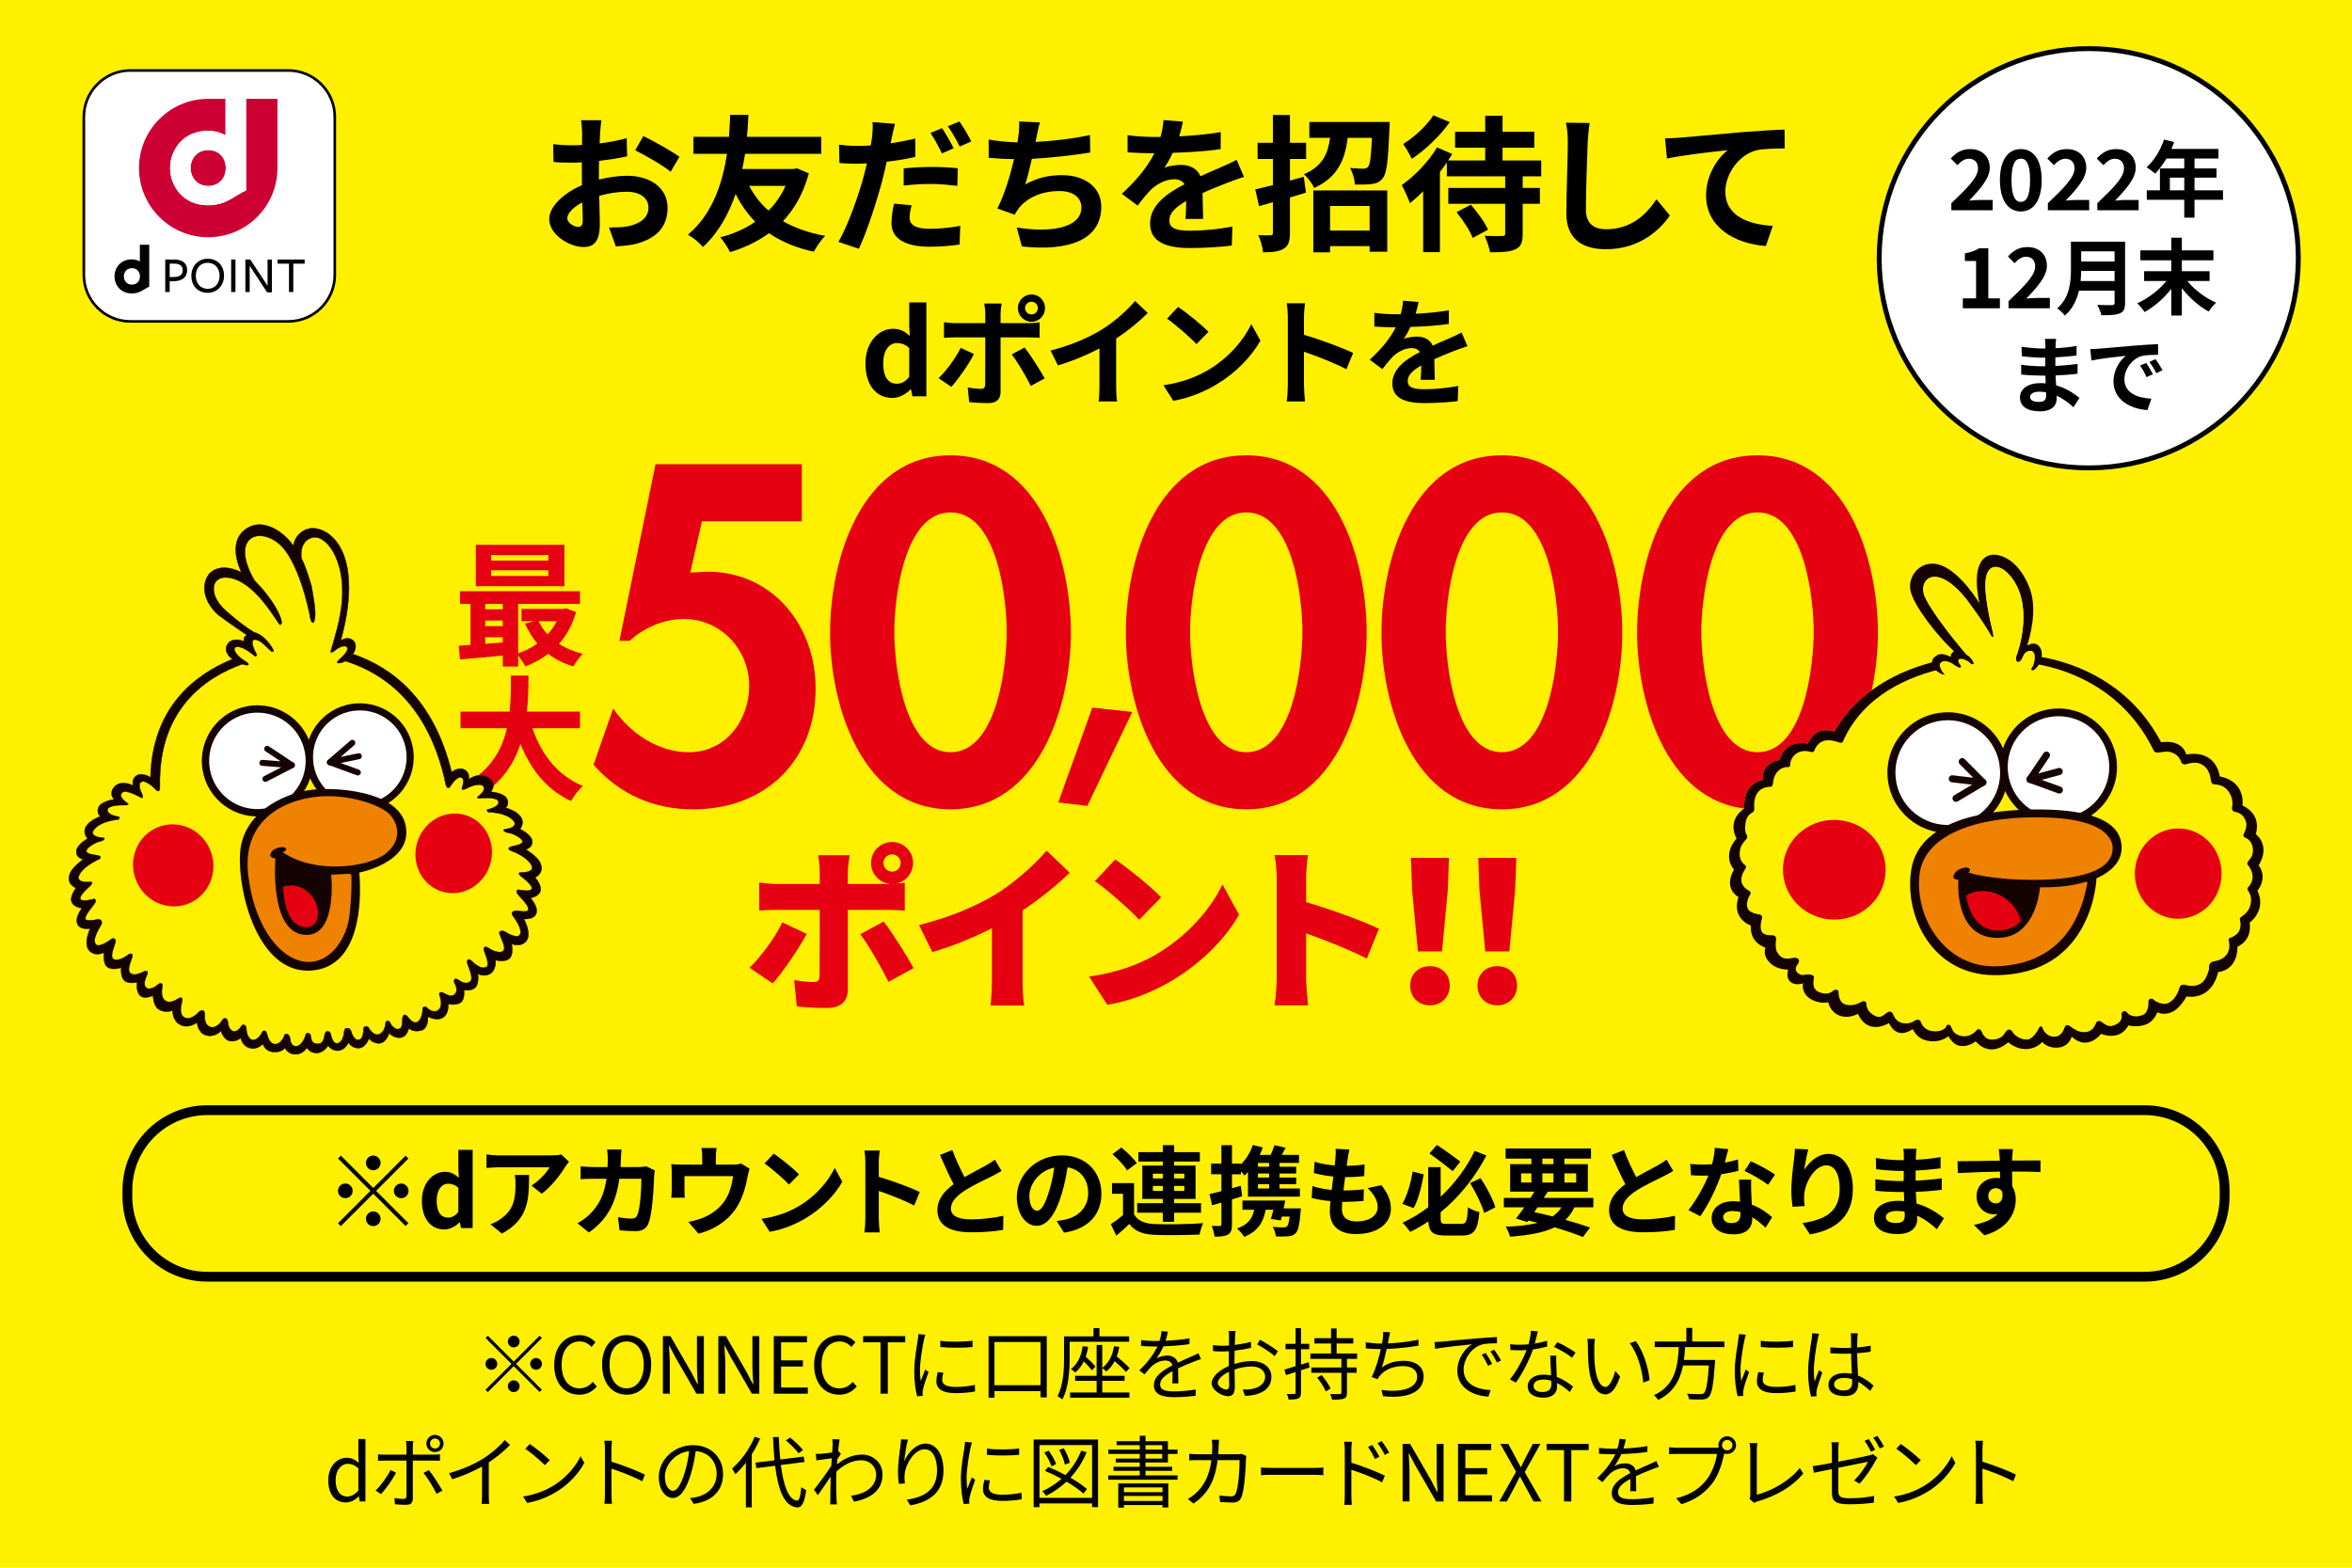
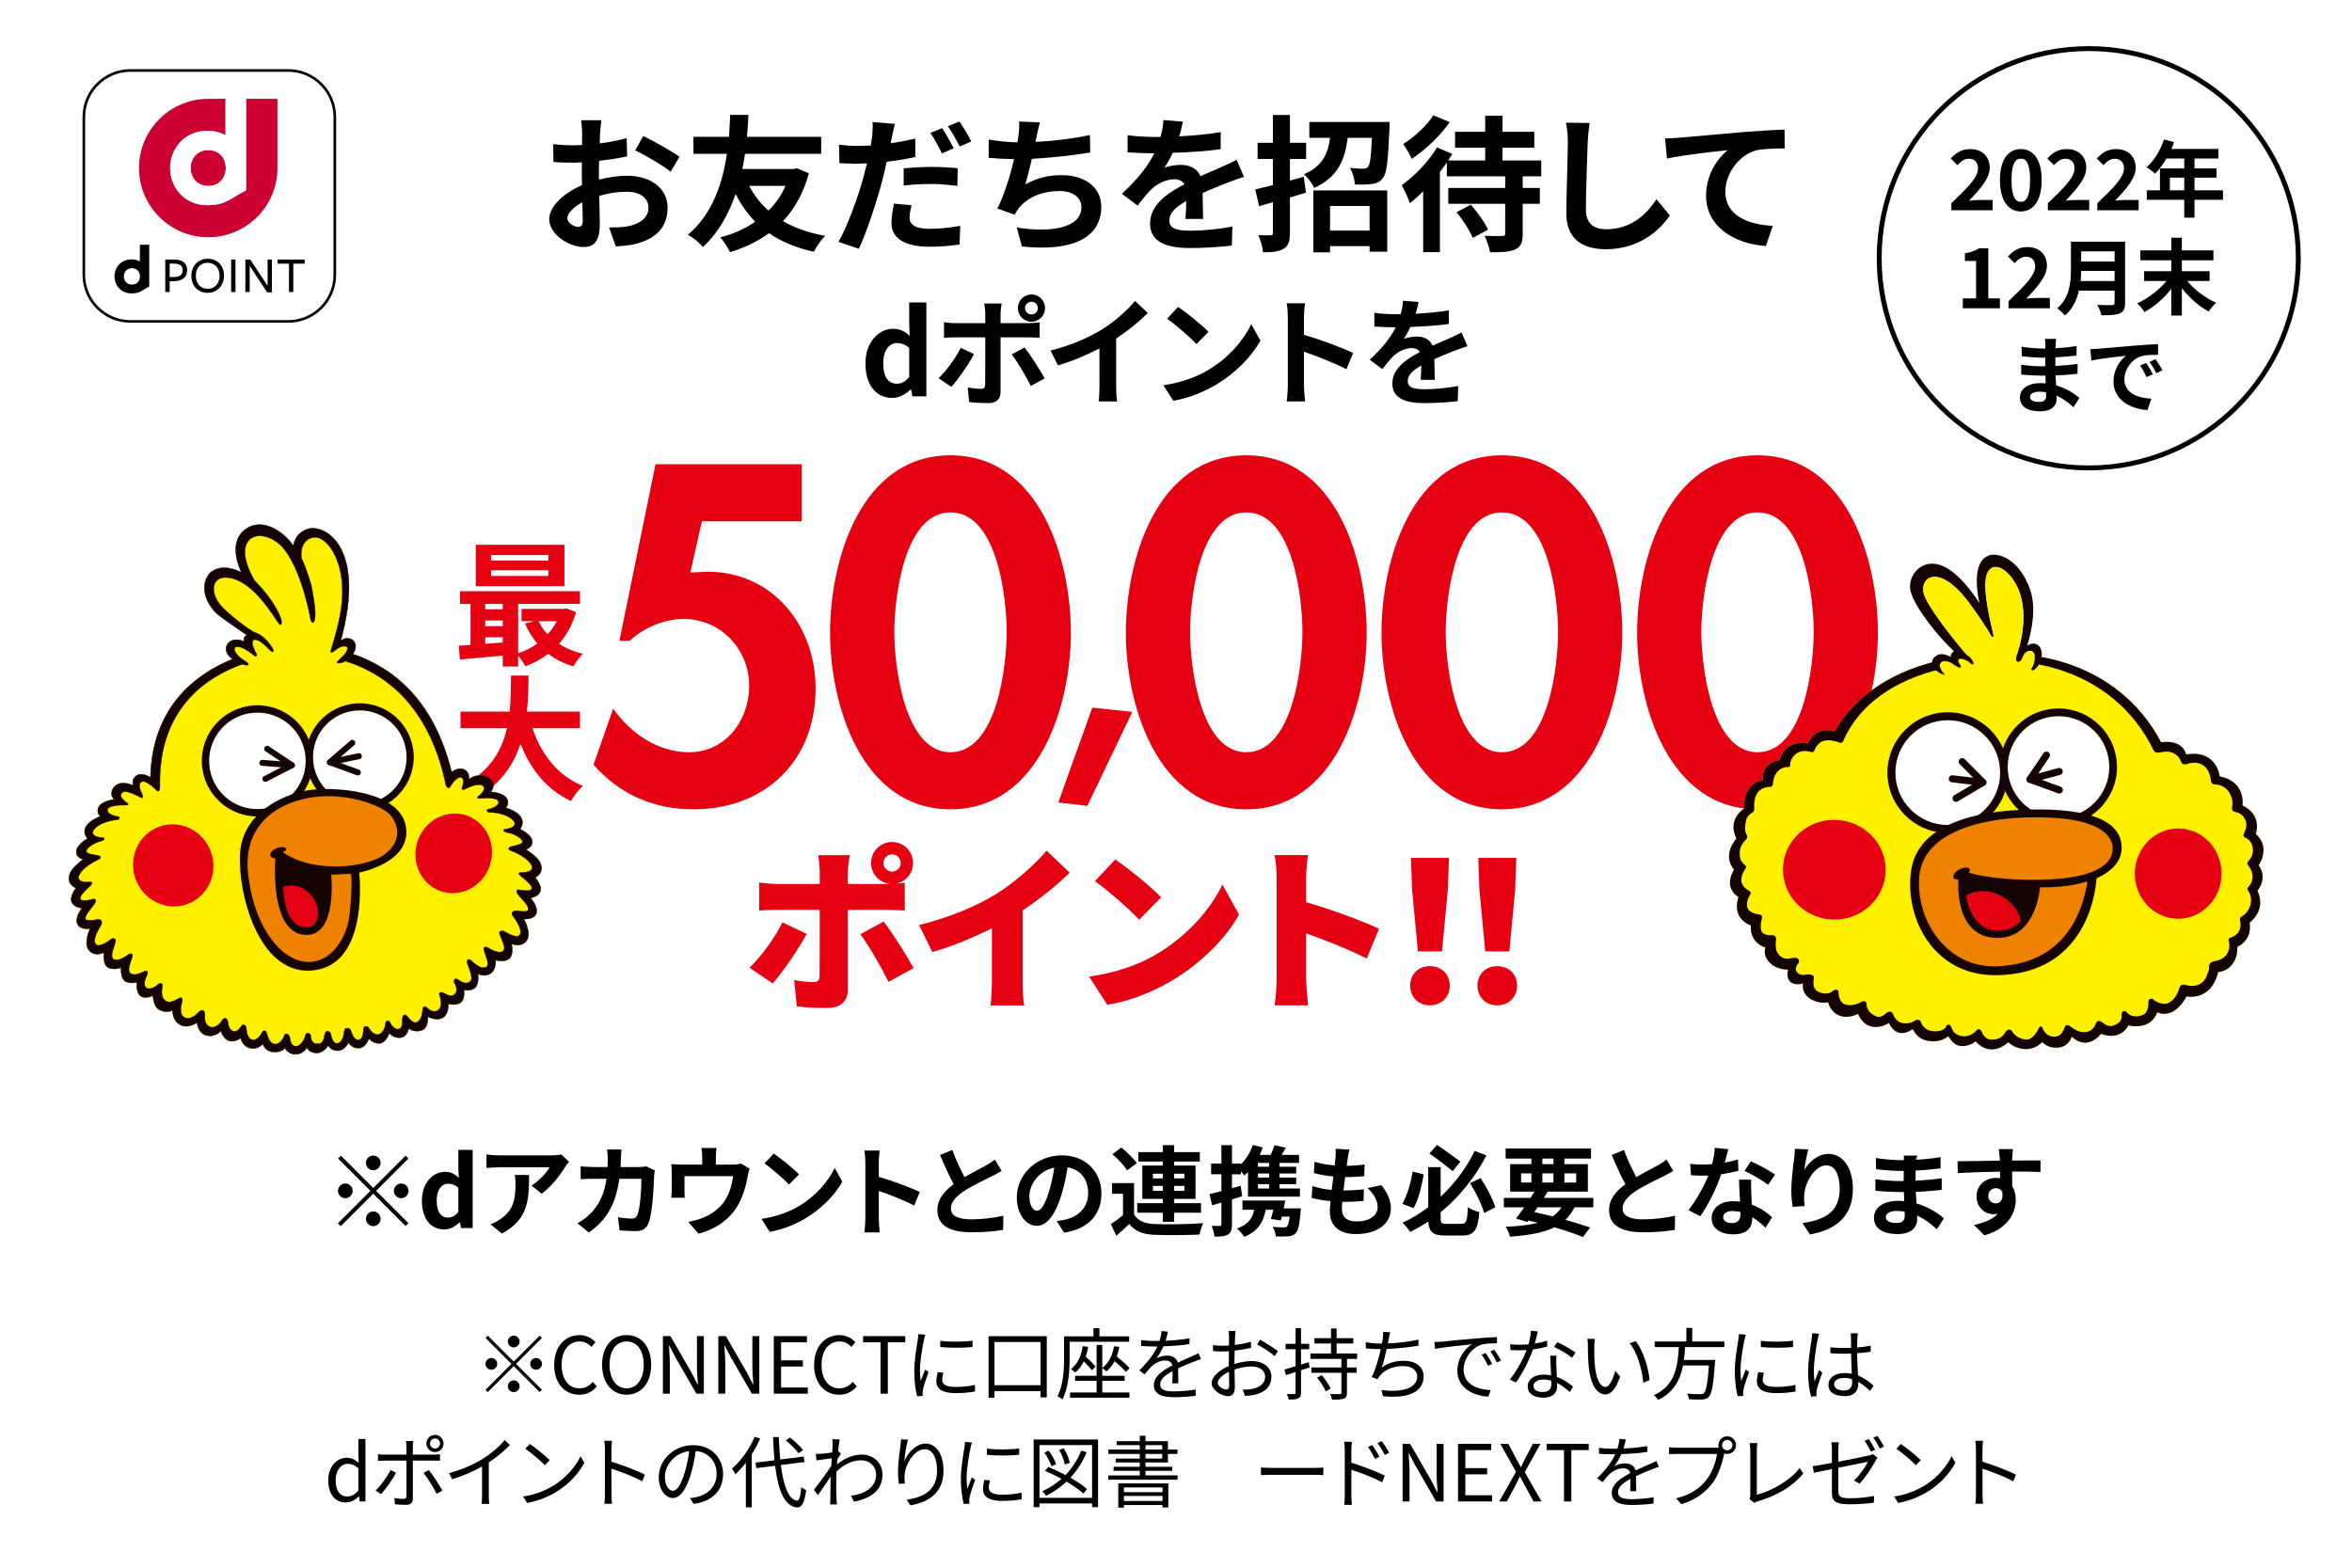
<svg xmlns="http://www.w3.org/2000/svg" id="_イヤー_1" viewBox="0 0 480 320">
-   <rect width="480" height="320" fill="#fff000" />
  <path d="M26.592,14.386H58.851c5.232,0,9.48,4.248,9.48,9.48V56.127c0,5.232-4.248,9.48-9.48,9.48H26.592c-5.233,0-9.482-4.249-9.482-9.482V23.868c0-5.233,4.249-9.482,9.482-9.482Z" fill="#fff" />
  <path d="M50.214,20.179v18.687c-2.628,1.209-4.04,3.025-7.81,3.025-5.019,0-7.686-3.908-7.686-7.592,0-3.69,2.667-7.595,7.686-7.595,1.403,0,2.617,.346,3.628,.928v-7.454h-3.537c-7.799,0-14.124,6.326-14.124,14.121,0,7.801,6.326,14.127,14.124,14.127,7.801,0,14.126-6.326,14.126-14.127v-14.121h-6.406Z" fill="#c03" />
  <path d="M42.495,30.629c-2.327,0-3.596,1.819-3.596,3.667,0,1.857,1.269,3.671,3.596,3.671,2.331,0,3.548-1.74,3.591-3.572v-.19c-.043-1.839-1.26-3.576-3.591-3.576Z" fill="#c03" />
  <path d="M42.404,26.704c-5.019,0-7.686,3.905-7.686,7.595,0,3.684,2.667,7.592,7.686,7.592,3.771,0,5.183-1.816,7.81-3.025V20.179h-4.183v7.454c-1.01-.582-2.225-.928-3.628-.928Zm3.682,7.5v.19c-.043,1.832-1.26,3.572-3.591,3.572-2.327,0-3.596-1.814-3.596-3.671,0-1.848,1.269-3.667,3.596-3.667,2.331,0,3.548,1.737,3.591,3.576Z" fill="#fff" />
  <path d="M38.195,55.118c0,.748-.243,1.313-.727,1.694-.488,.377-1.142,.573-1.97,.588l-.87,.012v2.196h-.902v-6.635h1.835c.454,0,.848,.056,1.178,.16,.334,.107,.607,.256,.824,.445,.216,.194,.376,.42,.477,.684,.104,.259,.155,.546,.155,.857m-.914,.043c0-.9-.589-1.347-1.76-1.347h-.892v2.751l.966-.026c.558-.01,.976-.138,1.263-.372,.283-.238,.424-.576,.424-1.006" />
  <path d="M45.718,56.264c0,.498-.082,.958-.242,1.386-.164,.43-.394,.798-.69,1.109-.294,.312-.65,.559-1.056,.739-.404,.178-.856,.273-1.344,.273-.486,0-.932-.082-1.342-.244-.408-.165-.757-.394-1.051-.697-.294-.299-.524-.667-.692-1.092-.166-.428-.248-.905-.248-1.429,0-.494,.082-.954,.246-1.381,.161-.424,.39-.793,.687-1.109,.302-.315,.65-.563,1.058-.737,.41-.179,.856-.264,1.342-.264,.489,0,.94,.079,1.344,.241,.406,.164,.754,.398,1.052,.7,.291,.3,.521,.663,.686,1.086,.168,.425,.25,.901,.25,1.421m-.9,.044c0-.41-.061-.78-.182-1.107-.118-.325-.29-.607-.501-.84-.22-.231-.476-.408-.778-.538-.304-.126-.633-.19-.991-.19-.355,0-.68,.064-.974,.19-.291,.13-.546,.307-.758,.534-.212,.231-.378,.506-.494,.83-.117,.325-.174,.683-.174,1.077,0,.411,.057,.78,.174,1.113,.116,.329,.282,.611,.498,.847,.216,.229,.476,.411,.776,.537,.302,.126,.632,.19,.992,.19,.352,0,.677-.064,.97-.19,.293-.126,.55-.308,.759-.537,.213-.235,.381-.514,.499-.837,.121-.325,.182-.684,.182-1.078" />
  <rect x="47.174" y="52.973" width=".882" height="6.635" />
  <polygon points="54.609 52.973 55.488 52.973 55.488 59.673 54.512 59.673 50.956 54.261 50.956 59.608 50.075 59.608 50.075 52.973 51.073 52.973 54.609 58.326 54.609 52.973" />
  <polygon points="59.857 53.823 59.857 59.608 58.977 59.608 58.977 53.823 56.654 53.823 56.654 52.973 62.179 52.973 62.179 53.823 59.857 53.823" />
  <path d="M28.542,49.956v3.413c-.467-.267-1.021-.426-1.663-.426-2.296,0-3.518,1.789-3.518,3.481,0,1.686,1.222,3.473,3.518,3.473,1.728,0,2.372-.832,3.576-1.383v-8.557h-1.913m-3.266,6.463c0-.846,.579-1.679,1.645-1.679s1.627,.798,1.643,1.634v.087c-.017,.841-.577,1.637-1.643,1.637s-1.645-.829-1.645-1.68" />
  <path d="M26.589,65.873v-.534H58.851c5.062-.009,9.202-4.151,9.211-9.212V23.866c-.009-5.066-4.149-9.206-9.211-9.215H26.589c-5.064,.009-9.202,4.149-9.211,9.215V56.126c.009,5.062,4.146,9.203,9.211,9.212v.534c-5.363,0-9.745-4.386-9.749-9.747V23.866c.004-5.365,4.386-9.75,9.749-9.75H58.851c5.361,0,9.745,4.386,9.745,9.75V56.126c0,5.361-4.384,9.747-9.745,9.747H26.589Z" />
  <path d="M122.467,27.143c-.03,.66-.06,1.38-.09,2.13,1.979-.24,3.959-.63,5.52-1.08l.09,3.72c-1.71,.391-3.78,.69-5.729,.93-.03,.9-.03,1.83-.03,2.7v1.11c2.04-.51,4.11-.78,5.76-.78,4.62,0,8.25,2.4,8.25,6.54,0,3.54-1.86,6.21-6.63,7.409-1.38,.3-2.7,.391-3.93,.48l-1.38-3.87c1.35,0,2.64-.03,3.689-.21,2.43-.45,4.35-1.649,4.35-3.84,0-2.04-1.8-3.24-4.41-3.24-1.86,0-3.81,.301-5.64,.841,.06,2.369,.12,4.709,.12,5.729,0,3.72-1.32,4.71-3.3,4.71-2.91,0-7.02-2.521-7.02-5.7,0-2.609,3-5.34,6.69-6.93-.03-.72-.03-1.439-.03-2.13v-2.52c-.57,.029-1.11,.06-1.59,.06-2.01,0-3.18-.03-4.2-.149l-.06-3.63c1.77,.21,3.06,.239,4.14,.239,.54,0,1.14-.029,1.74-.06,.03-1.05,.03-1.92,.03-2.43,0-.63-.12-2.101-.21-2.641h4.14c-.09,.54-.21,1.83-.27,2.61Zm-4.5,19.169c.54,0,.96-.24,.96-1.26,0-.75-.03-2.13-.09-3.75-1.83,.99-3.06,2.22-3.06,3.271,0,.93,1.41,1.739,2.19,1.739Zm20.699-14.31l-1.8,3.061c-1.44-1.23-5.37-3.48-7.23-4.38l1.65-2.91c2.31,1.11,5.79,3.09,7.38,4.229Z" />
  <path d="M165.072,35.393c-1.11,4.05-2.91,7.229-5.28,9.749,2.4,1.38,5.25,2.4,8.609,3-.78,.75-1.83,2.28-2.31,3.24-3.6-.78-6.6-2.04-9.15-3.78-2.31,1.68-5.01,2.97-7.95,3.87-.45-.9-1.32-2.311-2.01-3.03,2.64-.66,5.07-1.739,7.14-3.18-1.56-1.62-2.91-3.479-3.99-5.67-1.38,3.96-3.45,7.89-6.69,10.83-.75-.931-1.89-1.86-3.06-2.521,5.19-4.26,7.169-11.039,7.979-16.499h-6.84v-3.479h7.26c.15-1.95,.18-3.54,.24-4.47h3.72c-.06,1.079-.12,2.64-.3,4.47h15.149v3.479h-15.54c-.15,.99-.33,2.01-.57,3.09h10.5l.66-.15,2.43,1.051Zm-12.18,2.55c1.02,1.92,2.31,3.63,3.96,5.039,1.41-1.409,2.61-3.119,3.45-5.039h-7.41Z" />
  <path d="M181.996,28.133c-.06,.33-.15,.72-.24,1.109,1.68-.24,3.39-.569,5.04-.96v3.75c-1.8,.42-3.84,.75-5.85,.99-.27,1.29-.57,2.64-.9,3.87-1.11,4.199-3.09,10.319-4.77,13.889l-4.17-1.41c1.8-3.029,4.08-9.299,5.189-13.499,.21-.81,.42-1.68,.63-2.52-.69,.029-1.35,.06-1.98,.06-1.47,0-2.58-.06-3.63-.12l-.09-3.75c1.53,.181,2.52,.24,3.78,.24,.87,0,1.77-.03,2.7-.09,.12-.66,.21-1.229,.27-1.71,.12-1.11,.18-2.34,.09-3.06l4.59,.359c-.24,.84-.54,2.19-.66,2.851Zm3.63,16.259c0,1.32,.9,2.311,4.109,2.311,2.01,0,4.08-.21,6.24-.601l-.15,3.81c-1.71,.24-3.72,.45-6.12,.45-5.04,0-7.77-1.739-7.77-4.77,0-1.41,.27-2.85,.51-4.02l3.6,.33c-.24,.869-.42,1.829-.42,2.489Zm4.56-10.319c1.71,0,3.51,.09,5.28,.27l-.09,3.601c-1.5-.181-3.33-.391-5.16-.391-2.07,0-3.9,.09-5.79,.33v-3.51c1.68-.18,3.81-.3,5.76-.3Zm4.44-3.81l-2.4,1.05c-.6-1.23-1.53-3.03-2.34-4.17l2.37-.99c.75,1.11,1.83,3,2.37,4.11Zm3.6-1.38l-2.37,1.02c-.63-1.26-1.59-3-2.43-4.14l2.37-.96c.81,1.109,1.92,3.029,2.43,4.08Z" />
  <path d="M211.519,28.042c-.06,.271-.12,.601-.18,.931,3.42-.181,7.47-.63,11.1-1.41l.06,3.57c-3.12,.51-7.89,1.079-11.91,1.289-.42,1.83-.9,3.75-1.35,5.22,2.43-1.35,4.77-1.89,7.44-1.89,4.86,0,8.07,2.58,8.07,6.42,0,6.75-6.51,9.18-16.2,8.13l-1.05-3.87c6.57,1.08,13.2,.271,13.2-4.14,0-1.8-1.53-3.3-4.47-3.3-3.45,0-6.51,1.229-8.31,3.51-.33,.42-.54,.81-.84,1.32l-3.54-1.261c1.44-2.79,2.64-6.779,3.42-10.079-1.89-.03-3.66-.12-5.189-.271v-3.72c1.8,.3,4.05,.54,5.879,.57,.06-.45,.12-.87,.18-1.23,.18-1.289,.21-2.039,.15-3.029l4.26,.18c-.33,1.05-.51,2.07-.72,3.06Z" />
  <path d="M240.649,27.832c2.85-.149,5.85-.42,8.49-.869l-.03,3.479c-2.85,.42-6.54,.66-9.78,.75-.51,1.11-1.11,2.189-1.709,3.06,.78-.359,2.399-.6,3.39-.6,1.83,0,3.33,.78,3.99,2.31,1.56-.72,2.82-1.229,4.05-1.77,1.17-.51,2.22-.99,3.33-1.561l1.5,3.48c-.96,.27-2.55,.87-3.57,1.26-1.35,.54-3.06,1.2-4.89,2.04,.03,1.68,.09,3.899,.12,5.279h-3.6c.09-.899,.12-2.34,.15-3.659-2.25,1.29-3.45,2.46-3.45,3.96,0,1.649,1.41,2.1,4.35,2.1,2.55,0,5.88-.33,8.52-.84l-.12,3.869c-1.98,.271-5.669,.511-8.49,.511-4.709,0-8.189-1.141-8.189-5.01,0-3.84,3.6-6.24,7.02-8.01-.45-.75-1.26-1.021-2.1-1.021-1.68,0-3.54,.96-4.68,2.07-.9,.899-1.77,1.979-2.79,3.3l-3.21-2.4c3.15-2.909,5.28-5.579,6.63-8.279h-.39c-1.23,0-3.42-.06-5.07-.18v-3.51c1.53,.239,3.75,.359,5.28,.359h1.44c.33-1.199,.54-2.369,.6-3.449l3.96,.33c-.15,.75-.36,1.739-.75,2.999Z" />
  <path d="M266.523,39.322c-1.08,.33-2.16,.66-3.27,.989v7.2c0,1.71-.3,2.67-1.26,3.24-.93,.6-2.25,.75-4.229,.75-.06-.96-.51-2.49-.96-3.511,1.08,.061,2.13,.061,2.49,.03,.36,0,.48-.12,.48-.51v-6.24l-2.82,.811-.78-3.42c1.02-.24,2.25-.54,3.6-.87v-5.34h-3.12v-3.3h3.12v-5.67h3.48v5.67h3.3v3.3h-3.3v4.41l2.82-.78,.45,3.24Zm17.069-14.43s0,.93-.03,1.38c-.27,6.45-.54,9.12-1.35,10.08-.6,.779-1.26,1.079-2.19,1.199-.78,.12-2.1,.15-3.51,.12-.06-1.08-.45-2.489-1.02-3.39,1.17,.12,2.22,.15,2.76,.15,.42,0,.66-.091,.93-.36,.42-.48,.63-2.07,.81-5.939h-4.95c-.57,4.47-1.98,8.01-6.84,10.229-.39-.9-1.38-2.19-2.1-2.79,3.81-1.62,4.92-4.229,5.34-7.439h-4.229v-3.24h16.379Zm-15.569,13.979h15.089v12.51h-3.6v-1.141h-8.07v1.261h-3.42v-12.63Zm3.42,3.18v5.01h8.07v-5.01h-8.07Z" />
  <path d="M310.752,35.992v2.37h3.51v3.239h-3.51v6.12c0,1.8-.36,2.67-1.56,3.21-1.17,.51-2.85,.57-5.1,.57-.15-.99-.66-2.4-1.11-3.36,1.47,.06,3.12,.06,3.6,.03,.45,0,.6-.09,.6-.51v-6.061h-11.609v-3.239h11.609v-2.37h-11.91v-2.82c-.45,.63-.9,1.29-1.41,1.92v16.38h-3.42v-12.449c-.9,.93-1.8,1.739-2.7,2.459-.27-.81-1.17-2.819-1.68-3.689,2.61-1.86,5.52-4.8,7.2-7.71l3.12,1.351c-.27,.42-.54,.87-.84,1.319h7.56v-2.609h-6.15v-3.24h6.15v-3.27h3.54v3.27h6.48v3.24h-6.48v2.609h7.89v3.24h-3.78Zm-14.879-11.069c-1.95,2.76-4.979,5.699-7.77,7.499-.33-.81-1.2-2.25-1.74-3.029,2.31-1.41,4.919-3.87,6.149-5.85l3.36,1.38Zm4.29,16.859c1.35,1.529,2.88,3.63,3.51,5.1l-3.12,1.68c-.54-1.439-2.01-3.66-3.3-5.25l2.91-1.529Z" />
  <path d="M324.016,29.093c-.12,3.239-.36,9.959-.36,13.679,0,3.03,1.8,4.021,4.14,4.021,4.95,0,8.1-2.851,10.259-6.12l2.73,3.3c-1.92,2.88-6.18,6.899-13.02,6.899-4.919,0-8.1-2.159-8.1-7.289,0-4.021,.3-11.91,.3-14.489,0-1.41-.12-2.851-.39-4.05l4.83,.06c-.18,1.26-.33,2.79-.39,3.99Z" />
  <path d="M342.775,28.103c2.49-.21,7.44-.66,12.93-1.14,3.09-.24,6.39-.45,8.49-.511l.03,3.84c-1.62,.03-4.2,.03-5.79,.391-3.63,.96-6.33,4.859-6.33,8.43,0,4.92,4.62,6.72,9.69,6.989l-1.41,4.11c-6.27-.42-12.209-3.811-12.209-10.29,0-4.319,2.43-7.739,4.44-9.27-2.82,.3-8.94,.96-12.419,1.71l-.39-4.11c1.2-.029,2.37-.09,2.97-.149Z" />
  <path d="M176.623,74.171c0-4.368,2.736-7.057,5.641-7.057,1.512,0,2.448,.576,3.408,1.464l-.12-2.111v-4.729h3.504v19.153h-2.856l-.264-1.393h-.096c-.984,.961-2.328,1.729-3.72,1.729-3.336,0-5.497-2.64-5.497-7.057Zm8.929,2.761v-5.905c-.816-.744-1.68-1.008-2.52-1.008-1.512,0-2.784,1.44-2.784,4.129,0,2.784,1.008,4.176,2.784,4.176,.936,0,1.728-.384,2.52-1.392Z" />
  <path d="M194.141,78.972l-2.592-1.776c1.608-1.536,3.528-4.177,4.513-6.192l2.712,1.271c-1.104,2.137-3.312,5.281-4.632,6.697Zm10.057-14.93v1.92h5.592c.672,0,1.728-.071,2.376-.168v3.145c-.768-.048-1.704-.072-2.352-.072h-5.616v11.161c0,1.393-.792,2.257-2.497,2.257-1.296,0-2.688-.072-3.912-.217l-.288-2.976c1.032,.191,2.088,.288,2.664,.288,.624,0,.864-.24,.888-.864,.024-.889,.024-8.497,.024-9.625v-.024h-6.096c-.72,0-1.656,.024-2.329,.097v-3.192c.72,.096,1.561,.191,2.329,.191h6.096v-1.92c0-.624-.12-1.68-.216-2.088h3.552c-.048,.336-.216,1.488-.216,2.088Zm9,13.201l-2.832,1.536c-1.032-2.064-2.736-4.969-3.889-6.433l2.616-1.416c1.224,1.536,3.145,4.561,4.104,6.312Zm-2.688-17.138c1.536,0,2.76,1.248,2.76,2.784s-1.224,2.784-2.76,2.784-2.784-1.248-2.784-2.784,1.248-2.784,2.784-2.784Zm0,4.081c.72,0,1.296-.576,1.296-1.297,0-.72-.576-1.296-1.296-1.296-.72,0-1.32,.576-1.32,1.296,0,.721,.6,1.297,1.32,1.297Z" />
  <path d="M224.883,67.259c2.472-1.536,5.208-3.937,6.769-5.833l2.592,2.473c-1.824,1.8-4.128,3.672-6.457,5.208v9.697c0,1.056,.048,2.544,.216,3.144h-3.792c.096-.575,.168-2.088,.168-3.144v-7.681c-2.472,1.296-5.521,2.592-8.473,3.456l-1.512-3.024c4.296-1.104,7.825-2.664,10.489-4.296Z" />
  <path d="M246.625,75.491c4.104-2.424,7.225-6.097,8.737-9.337l1.872,3.385c-1.824,3.24-5.017,6.552-8.881,8.88-2.424,1.465-5.521,2.809-8.905,3.385l-2.016-3.168c3.744-.528,6.865-1.753,9.193-3.145Zm0-7.753l-2.448,2.496c-1.248-1.344-4.249-3.96-6-5.185l2.256-2.399c1.68,1.128,4.8,3.624,6.192,5.088Z" />
  <path d="M262.824,64.786c0-.84-.072-2.04-.24-2.88h3.745c-.096,.84-.216,1.896-.216,2.88v3.553c3.216,.936,7.825,2.64,10.033,3.72l-1.368,3.312c-2.472-1.296-6.073-2.688-8.665-3.576v6.793c0,.695,.12,2.376,.216,3.359h-3.745c.144-.96,.24-2.399,.24-3.359v-13.802Z" />
  <path d="M288.903,64.042c2.28-.12,4.68-.336,6.792-.696l-.024,2.784c-2.28,.337-5.232,.528-7.825,.601-.408,.888-.888,1.752-1.368,2.448,.624-.288,1.92-.48,2.712-.48,1.464,0,2.664,.624,3.192,1.849,1.248-.576,2.256-.984,3.24-1.416,.936-.408,1.776-.792,2.664-1.248l1.2,2.784c-.768,.216-2.04,.695-2.856,1.008-1.08,.432-2.448,.96-3.912,1.632,.024,1.345,.072,3.12,.096,4.225h-2.88c.072-.72,.096-1.872,.12-2.928-1.8,1.031-2.76,1.968-2.76,3.168,0,1.32,1.128,1.68,3.48,1.68,2.041,0,4.705-.264,6.817-.672l-.096,3.097c-1.584,.216-4.537,.408-6.792,.408-3.769,0-6.553-.912-6.553-4.009,0-3.072,2.88-4.992,5.617-6.408-.36-.601-1.008-.816-1.68-.816-1.344,0-2.833,.768-3.745,1.656-.72,.72-1.416,1.584-2.232,2.64l-2.568-1.92c2.521-2.328,4.225-4.464,5.305-6.624h-.312c-.984,0-2.736-.049-4.057-.145v-2.808c1.224,.191,3,.287,4.225,.287h1.152c.264-.96,.432-1.896,.48-2.76l3.168,.264c-.12,.601-.288,1.393-.6,2.4Z" />
  <path d="M117.562,124.947c-.744,2.589-1.928,4.737-3.47,6.473,1.377,.908,3.029,1.597,4.847,2.038-.633,.605-1.487,1.79-1.928,2.561-1.956-.578-3.663-1.432-5.123-2.561-1.405,1.074-2.975,1.928-4.682,2.561-.303-.633-.909-1.542-1.46-2.203v2.231h-3.14v-2.231c-3.167,.303-6.307,.578-8.731,.799l-.248-2.81c.716-.055,1.542-.082,2.396-.165v-8.373h-2.148v-2.589h24.485v2.589h-12.614v10.081c1.405-.469,2.754-1.13,3.911-1.983-.991-1.185-1.845-2.562-2.506-4.076l1.818-.496h-2.534v-2.506h8.565l.551-.11,2.011,.771Zm-2.369-5.288h-18.095v-8.456h18.095v8.456Zm-16.167,3.607v1.103h3.581v-1.103h-3.581Zm0,4.545h3.581v-1.157h-3.581v1.157Zm0,3.608c1.157-.083,2.369-.166,3.581-.275v-1.074h-3.581v1.35Zm12.89-18.123h-11.678v1.129h11.678v-1.129Zm0,3.112h-11.678v1.156h11.678v-1.156Zm-2.01,10.383c.468,.992,1.102,1.9,1.845,2.699,.744-.799,1.377-1.707,1.873-2.699h-3.718Z" fill="#e50012" />
  <path d="M108.666,148.641c1.817,5.371,5.15,9.695,10.3,11.788-.826,.688-1.9,2.148-2.423,3.085-4.985-2.341-8.18-6.362-10.329-11.678-1.487,4.6-4.461,8.896-10.301,11.705-.523-.908-1.487-2.093-2.451-2.781,6.307-2.81,8.924-7.382,9.998-12.119h-9.475v-3.388h10.025c.275-2.589,.248-5.095,.275-7.354h3.581c-.028,2.259-.055,4.793-.331,7.354h10.824v3.388h-9.694Z" fill="#e50012" />
  <path d="M143.247,106.41l-2.366,10.465,3.458-.182c13.377,0,22.114,11.012,22.114,23.843,0,14.742-10.284,24.662-24.935,24.662-8.099,0-15.016-3.003-20.385-9.101l4.004-11.467c3.549,5.097,9.191,8.919,15.471,8.919,7.462,0,12.286-6.462,12.286-13.56,0-7.463-5.824-13.65-13.377-13.65-3.913,0-8.19,1.819-11.012,4.459h-2.093l7.371-36.037h29.849v11.648h-20.385Z" fill="#e50012" />
  <path d="M218.549,129.16c0,14.652-6.371,36.038-24.571,36.038s-24.571-21.386-24.571-36.038c0-14.742,6.188-36.219,24.571-36.219s24.571,21.477,24.571,36.219Zm-36.038-.182c0,6.825,2.002,24.571,11.466,24.571,9.556,0,11.467-17.746,11.467-24.571,0-6.916-1.911-24.389-11.467-24.389-9.464,0-11.466,17.473-11.466,24.389Z" fill="#e50012" />
  <polygon points="231.079 145.323 221.905 164.498 215.98 163.798 222.924 144.431 231.079 145.323" fill="#e50012" />
  <path d="M278.909,129.16c0,14.652-6.371,36.038-24.571,36.038s-24.571-21.386-24.571-36.038c0-14.742,6.188-36.219,24.571-36.219s24.571,21.477,24.571,36.219Zm-36.038-.182c0,6.825,2.002,24.571,11.466,24.571,9.556,0,11.467-17.746,11.467-24.571,0-6.916-1.911-24.389-11.467-24.389-9.464,0-11.466,17.473-11.466,24.389Z" fill="#e50012" />
  <path d="M331.078,129.16c0,14.652-6.371,36.038-24.571,36.038s-24.571-21.386-24.571-36.038c0-14.742,6.188-36.219,24.571-36.219s24.571,21.477,24.571,36.219Zm-36.038-.182c0,6.825,2.002,24.571,11.466,24.571,9.556,0,11.467-17.746,11.467-24.571,0-6.916-1.911-24.389-11.467-24.389-9.464,0-11.466,17.473-11.466,24.389Z" fill="#e50012" />
  <path d="M383.247,129.16c0,14.652-6.371,36.038-24.571,36.038s-24.571-21.386-24.571-36.038c0-14.742,6.188-36.219,24.571-36.219s24.571,21.477,24.571,36.219Zm-36.038-.182c0,6.825,2.002,24.571,11.466,24.571,9.556,0,11.467-17.746,11.467-24.571,0-6.916-1.911-24.389-11.467-24.389-9.464,0-11.466,17.473-11.466,24.389Z" fill="#e50012" />
  <path d="M157.686,200.739l-4.715-3.203c2.412-2.34,5.184-6.119,6.695-9.251l4.967,2.34c-1.728,3.239-5.04,8.026-6.947,10.114Zm24.369-28.868c2.375,0,4.283,1.908,4.283,4.283,0,2.088-1.476,3.815-3.456,4.212,.648-.036,1.296-.108,1.764-.18v5.687c-1.224-.107-2.808-.144-3.852-.144h-7.775v16.342c0,2.195-1.368,3.672-4.139,3.672-2.16,0-4.248-.072-6.263-.324l-.54-5.363c1.512,.288,3.06,.396,3.923,.396,.9,0,1.224-.287,1.26-1.224,.036-1.008,.036-11.878,.036-13.498h-8.639c-1.08,0-2.664,.036-3.708,.144v-5.723c1.116,.144,2.591,.288,3.708,.288h8.639v-2.412c0-1.008-.18-2.771-.324-3.455h6.443c-.108,.504-.396,2.52-.396,3.491v2.376h7.739c.288,0,.576,0,.9-.036-2.196-.181-3.888-2.016-3.888-4.248,0-2.375,1.908-4.283,4.284-4.283Zm4.392,25.737l-5.112,2.808c-1.62-3.24-4.103-7.523-5.759-9.72l4.751-2.591c1.8,2.304,4.68,6.875,6.12,9.503Zm-4.392-19.69c.972,0,1.764-.791,1.764-1.764,0-.972-.792-1.764-1.764-1.764-.972,0-1.764,.792-1.764,1.764,0,.973,.791,1.764,1.764,1.764Z" fill="#e50012" />
  <path d="M203.296,182.49c3.636-2.232,8.027-6.12,10.295-8.855l4.715,4.5c-2.7,2.627-6.191,5.435-9.611,7.702v14.183c0,1.728,.072,4.212,.36,5.22h-6.911c.144-.973,.288-3.492,.288-5.22v-10.547c-3.636,1.836-7.991,3.672-12.166,4.859l-2.7-5.507c6.551-1.656,11.699-3.888,15.73-6.335Z" fill="#e50012" />
  <path d="M235.732,194.944c6.479-3.743,11.339-9.323,13.75-14.398l3.384,6.155c-2.88,5.111-7.991,10.115-14.002,13.643-3.671,2.159-8.351,4.031-12.886,4.751l-3.708-5.759c5.291-.72,9.935-2.34,13.462-4.392Zm1.224-11.771l-4.463,4.571c-1.908-2.088-6.443-6.047-9.035-7.883l4.14-4.428c2.484,1.692,7.199,5.436,9.359,7.739Z" fill="#e50012" />
  <path d="M260.544,179.214c0-1.439-.144-3.312-.432-4.679h6.803c-.144,1.367-.36,2.951-.36,4.679v4.932c4.859,1.404,11.843,3.96,14.866,5.436l-2.483,6.083c-3.636-1.872-8.567-3.779-12.383-5.147v9.251c0,.972,.216,3.815,.396,5.436h-6.839c.252-1.548,.432-3.96,.432-5.436v-20.554Z" fill="#e50012" />
  <path d="M287.789,201.172c0-2.336,1.703-3.96,4.039-3.96,2.336,0,4.039,1.624,4.039,3.96s-1.703,4.039-4.039,4.039c-2.376,0-4.039-1.703-4.039-4.039Zm.396-19.481l-.237-6.573h7.761l-.238,6.573-1.188,12.513h-4.91l-1.188-12.513Z" fill="#e50012" />
  <path d="M301.53,201.172c0-2.336,1.703-3.96,4.039-3.96,2.336,0,4.039,1.624,4.039,3.96s-1.703,4.039-4.039,4.039c-2.376,0-4.039-1.703-4.039-4.039Zm.396-19.481l-.237-6.573h7.761l-.238,6.573-1.188,12.513h-4.91l-1.188-12.513Z" fill="#e50012" />
  <path d="M110.126,272.651l.464,.465-5.282,5.282,5.282,5.281-.464,.465-5.282-5.282-5.298,5.298-.464-.464,5.298-5.298-5.282-5.282,.464-.465,5.282,5.282,5.282-5.282Zm-9.844,6.947c-.656,0-1.201-.544-1.201-1.2s.544-1.201,1.201-1.201,1.201,.545,1.201,1.201-.544,1.2-1.201,1.2Zm3.361-5.763c0-.656,.544-1.2,1.201-1.2s1.2,.544,1.2,1.2-.544,1.201-1.2,1.201-1.201-.545-1.201-1.201Zm2.401,9.124c0,.656-.544,1.2-1.2,1.2s-1.201-.544-1.201-1.2,.544-1.2,1.201-1.2,1.2,.544,1.2,1.2Zm3.361-5.763c.656,0,1.201,.545,1.201,1.201s-.544,1.2-1.201,1.2-1.2-.544-1.2-1.2,.544-1.201,1.2-1.201Z" />
  <path d="M113.101,278.622c0-3.794,2.225-6.099,5.202-6.099,1.425,0,2.545,.704,3.217,1.457l-.8,.96c-.608-.656-1.393-1.12-2.401-1.12-2.225,0-3.697,1.824-3.697,4.754,0,2.961,1.408,4.817,3.649,4.817,1.12,0,1.969-.496,2.721-1.312l.816,.929c-.928,1.072-2.081,1.681-3.601,1.681-2.914,0-5.106-2.257-5.106-6.066Z" />
  <path d="M122.875,278.574c0-3.762,2.065-6.051,5.01-6.051s5.01,2.289,5.01,6.051-2.064,6.114-5.01,6.114-5.01-2.353-5.01-6.114Zm8.5,0c0-2.945-1.393-4.754-3.489-4.754-2.113,0-3.489,1.809-3.489,4.754,0,2.929,1.376,4.817,3.489,4.817,2.097,0,3.489-1.889,3.489-4.817Z" />
  <path d="M135.286,272.731h1.537l4.274,7.411,1.249,2.417h.08c-.08-1.185-.192-2.497-.192-3.713v-6.115h1.409v11.749h-1.521l-4.274-7.411-1.265-2.417h-.064c.064,1.185,.176,2.434,.176,3.666v6.162h-1.409v-11.749Z" />
  <path d="M146.601,272.731h1.537l4.274,7.411,1.249,2.417h.08c-.08-1.185-.192-2.497-.192-3.713v-6.115h1.409v11.749h-1.521l-4.274-7.411-1.265-2.417h-.064c.064,1.185,.176,2.434,.176,3.666v6.162h-1.409v-11.749Z" />
  <polygon points="157.916 272.731 164.687 272.731 164.687 273.996 159.405 273.996 159.405 277.678 163.854 277.678 163.854 278.942 159.405 278.942 159.405 283.216 164.863 283.216 164.863 284.48 157.916 284.48 157.916 272.731" />
  <path d="M166.145,278.622c0-3.794,2.225-6.099,5.202-6.099,1.425,0,2.545,.704,3.217,1.457l-.8,.96c-.608-.656-1.393-1.12-2.401-1.12-2.225,0-3.697,1.824-3.697,4.754,0,2.961,1.408,4.817,3.649,4.817,1.12,0,1.969-.496,2.721-1.312l.816,.929c-.928,1.072-2.081,1.681-3.601,1.681-2.914,0-5.106-2.257-5.106-6.066Z" />
  <polygon points="179.698 273.996 176.145 273.996 176.145 272.731 184.74 272.731 184.74 273.996 181.187 273.996 181.187 284.48 179.698 284.48 179.698 273.996" />
  <path d="M188.551,273.516c-.304,1.473-.8,4.338-.8,6.131,0,.784,.048,1.457,.144,2.241,.272-.721,.656-1.681,.928-2.337l.672,.512c-.416,1.137-.992,2.833-1.136,3.586-.048,.24-.096,.544-.08,.72,.016,.177,.032,.4,.048,.561l-1.152,.08c-.32-1.137-.592-2.978-.592-5.139,0-2.353,.528-5.09,.72-6.418,.064-.368,.112-.784,.112-1.137l1.425,.128c-.08,.272-.224,.784-.288,1.072Zm3.729,8.147c0,.736,.528,1.44,2.705,1.44,1.44,0,2.673-.128,3.97-.416l.032,1.345c-1.008,.192-2.353,.336-4.001,.336-2.689,0-3.89-.896-3.89-2.4,0-.545,.096-1.104,.272-1.889l1.153,.111c-.16,.593-.24,1.041-.24,1.473Zm6.194-8.003v1.297c-1.712,.191-4.818,.191-6.579,0v-1.281c1.745,.288,4.978,.225,6.579-.016Z" />
  <path d="M213.628,272.748v12.484h-1.265v-1.28h-9.412v1.36h-1.201v-12.564h11.877Zm-1.265,10.004v-8.819h-9.412v8.819h9.412Z" />
  <path d="M218.293,273.884v3.313c0,2.434-.176,6.035-1.489,8.452-.208-.192-.72-.528-.992-.656,1.216-2.289,1.345-5.507,1.345-7.812v-4.402h6.002v-1.681h1.216v1.681h6.066v1.104h-12.149Zm6.659,10.356h5.538v1.057h-12.117v-1.057h5.426v-2.385h-4.386v-1.024h4.386v-6.291h1.152v4.674c1.312-.976,2.081-2.48,2.401-4.417l1.073,.128c-.112,.704-.288,1.345-.512,1.952,.928,.769,2.033,1.729,2.609,2.386l-.752,.784c-.496-.593-1.408-1.457-2.289-2.209-.448,.849-1.009,1.553-1.713,2.112-.16-.191-.56-.544-.816-.704v1.585h4.562v1.024h-4.562v2.385Zm-2.881-9.332c-.112,.721-.272,1.393-.496,2.018,.736,.656,1.553,1.473,1.985,2.017l-.72,.769c-.368-.48-1.008-1.185-1.665-1.825-.432,.912-1.008,1.665-1.729,2.273-.176-.177-.64-.545-.896-.705,1.36-1.008,2.113-2.625,2.401-4.657l1.12,.111Z" />
  <path d="M237.883,273.676c1.632-.08,3.377-.224,4.882-.496l-.016,1.185c-1.584,.256-3.569,.385-5.314,.448-.368,.849-.896,1.761-1.44,2.481,.608-.385,1.537-.593,2.225-.593,1.041,0,1.889,.513,2.145,1.44,1.088-.528,2.065-.912,2.897-1.296,.48-.208,.864-.385,1.312-.625l.528,1.201c-.416,.111-.992,.336-1.424,.512-.896,.336-2.033,.801-3.25,1.377,.016,.928,.032,2.289,.048,3.073h-1.232c.032-.608,.048-1.648,.048-2.497-1.488,.784-2.529,1.633-2.529,2.689,0,1.248,1.249,1.44,2.897,1.44,1.249,0,2.961-.145,4.37-.385l-.032,1.281c-1.216,.159-2.993,.288-4.386,.288-2.289,0-4.129-.497-4.129-2.449,0-1.889,1.904-3.073,3.777-4.05-.16-.688-.736-.992-1.457-.992-1.008,0-2.033,.496-2.753,1.168-.464,.433-.912,1.024-1.457,1.665l-1.088-.801c2.017-1.952,3.089-3.602,3.698-4.897h-.705c-.688,0-1.745-.032-2.625-.096v-1.201c.849,.112,1.969,.176,2.705,.176,.336,0,.705,0,1.057-.016,.224-.688,.368-1.408,.4-2.001l1.312,.112c-.096,.48-.224,1.104-.464,1.856Z" />
  <path d="M252.058,272.796c-.016,.384-.048,1.008-.064,1.729,1.169-.144,2.385-.368,3.297-.641l.032,1.249c-.944,.224-2.193,.432-3.361,.561-.016,.752-.032,1.521-.032,2.16v.561c1.217-.384,2.465-.593,3.521-.593,2.337,0,4.018,1.265,4.018,3.186,0,1.938-1.216,3.17-3.409,3.697-.72,.16-1.425,.192-1.985,.225l-.448-1.297c.592,.017,1.281,.017,1.873-.111,1.408-.272,2.689-1.024,2.689-2.497,0-1.361-1.232-2.098-2.753-2.098-1.2,0-2.337,.225-3.489,.625,.032,1.36,.064,2.785,.064,3.473,0,1.489-.544,1.97-1.408,1.97-1.249,0-3.33-1.233-3.33-2.657,0-1.329,1.665-2.722,3.505-3.506v-.912c0-.641,0-1.393,.016-2.097-.448,.031-.849,.048-1.185,.048-.912,0-1.504-.017-2.049-.08l-.032-1.217c.88,.112,1.457,.128,2.049,.128,.368,0,.784-.016,1.232-.048,0-.832,.016-1.536,.016-1.824,0-.32-.032-.864-.08-1.137h1.424c-.048,.288-.096,.736-.112,1.104Zm-1.793,10.836c.368,0,.592-.256,.592-.784,0-.576-.032-1.664-.048-2.833-1.312,.608-2.289,1.537-2.289,2.257,0,.736,1.121,1.36,1.745,1.36Zm10.532-7.827l-.656,1.024c-.784-.752-2.561-1.856-3.585-2.4l.576-.961c1.137,.608,2.881,1.697,3.666,2.337Z" />
  <path d="M267.257,279.135l-1.745,.56v4.578c0,.656-.144,.977-.544,1.168-.368,.192-.977,.24-1.985,.225-.048-.305-.192-.784-.353-1.12,.688,.031,1.313,.031,1.489,.016,.208,0,.288-.064,.288-.288v-4.21c-.704,.24-1.376,.448-1.969,.624l-.304-1.136c.625-.177,1.409-.416,2.273-.688v-3.457h-2.049v-1.104h2.049v-3.202h1.104v3.202h1.681v1.104h-1.681v3.137l1.584-.496,.16,1.089Zm7.635-1.761v1.761h1.969v1.088h-1.969v4.034c0,.736-.16,1.056-.625,1.232-.48,.191-1.264,.208-2.433,.208-.048-.353-.208-.816-.368-1.152,.896,.031,1.745,.031,1.969,.016,.256-.016,.32-.08,.32-.304v-4.034h-6.13v-1.088h6.13v-1.761h-6.322v-1.104h4.209v-2.033h-3.393v-1.089h3.393v-1.984h1.137v1.984h3.409v1.089h-3.409v2.033h4.178v1.104h-2.065Zm-5.17,3.297c.704,.832,1.488,1.984,1.825,2.753l-.993,.593c-.288-.769-1.056-1.969-1.745-2.802l.913-.544Z" />
  <path d="M283.411,273.292c-.048,.256-.096,.561-.176,.929,1.921-.08,4.273-.337,6.242-.769l.016,1.232c-1.873,.32-4.417,.592-6.499,.672-.288,1.345-.656,2.865-1.008,3.778,1.393-.977,2.833-1.361,4.514-1.361,2.545,0,4.034,1.297,4.034,3.17,0,3.329-3.425,4.577-8.291,4.05l-.32-1.265c3.697,.512,7.299-.128,7.299-2.754,0-1.2-.992-2.128-2.865-2.128-1.905,0-3.666,.656-4.722,1.937-.208,.24-.353,.448-.497,.736l-1.2-.433c.816-1.601,1.457-3.89,1.857-5.698h-.016c-1.088,0-2.113-.063-3.042-.16l-.016-1.248c.848,.144,2.081,.271,3.041,.271h.272c.08-.416,.144-.768,.176-1.056,.064-.513,.08-.881,.064-1.329l1.424,.08c-.112,.433-.208,.929-.288,1.345Z" />
  <path d="M294.168,273.868c1.041-.112,4.066-.416,7.011-.656,1.745-.145,3.25-.24,4.322-.288v1.28c-.912,0-2.321,.017-3.137,.256-2.273,.736-3.666,3.17-3.666,5.074,0,3.121,2.914,4.114,5.522,4.21l-.464,1.328c-2.961-.111-6.338-1.696-6.338-5.266,0-2.497,1.521-4.53,2.993-5.41-1.713,.192-5.794,.576-7.523,.944l-.144-1.393c.608-.016,1.12-.048,1.424-.08Zm10.34,4.53l-.816,.384c-.368-.769-.833-1.601-1.312-2.257l.816-.353c.368,.528,.977,1.521,1.312,2.226Zm1.825-.688l-.833,.4c-.384-.785-.848-1.569-1.344-2.241l.784-.368c.384,.528,1.024,1.505,1.393,2.209Z" />
  <path d="M313.219,274.252c.833-.128,1.697-.319,2.513-.592l.032,1.2c-.848,.24-1.857,.448-2.913,.593-.784,2.257-2.209,5.025-3.489,6.755l-1.233-.641c1.329-1.553,2.689-4.113,3.426-5.986-.48,.032-.96,.048-1.425,.048-.592,0-1.265-.016-1.873-.048l-.08-1.2c.592,.079,1.28,.111,1.953,.111,.576,0,1.185-.032,1.809-.08,.24-.896,.464-1.904,.497-2.769l1.408,.128c-.144,.576-.368,1.553-.624,2.48Zm4.386,4.194c.016,.592,.08,1.633,.112,2.625,1.377,.496,2.497,1.28,3.33,1.984l-.688,1.089c-.688-.608-1.552-1.329-2.593-1.841,.016,.256,.016,.48,.016,.672,0,1.281-.816,2.321-2.801,2.321-1.761,0-3.201-.721-3.201-2.305,0-1.473,1.393-2.401,3.201-2.401,.544,0,1.072,.048,1.568,.16-.064-1.312-.144-2.897-.176-4.033h1.249c-.032,.656-.032,1.152-.016,1.729Zm-2.785,5.698c1.329,0,1.777-.704,1.777-1.585,0-.208,0-.448-.016-.72-.512-.16-1.072-.24-1.649-.24-1.168,0-1.969,.544-1.969,1.28,0,.752,.608,1.265,1.857,1.265Zm2.337-9.204l.656-.977c1.152,.513,2.977,1.553,3.729,2.129l-.72,1.057c-.864-.736-2.593-1.729-3.666-2.209Z" />
  <path d="M325.365,274.86c-.016,1.009,0,2.465,.112,3.794,.256,2.673,1.041,4.449,2.177,4.449,.816,0,1.568-1.664,1.985-3.265l1.008,1.136c-.96,2.722-1.937,3.65-3.009,3.65-1.521,0-2.977-1.505-3.41-5.65-.144-1.393-.176-3.346-.176-4.274,0-.368-.016-1.04-.112-1.424l1.553,.031c-.064,.385-.128,1.137-.128,1.553Zm11.285,6.851l-1.281,.528c-.288-2.896-1.249-6.178-2.785-8.051l1.249-.433c1.425,1.857,2.577,5.25,2.817,7.955Z" />
  <path d="M343.895,274.973c-.048,.864-.112,1.745-.24,2.625h6.371s-.016,.384-.032,.576c-.32,4.562-.641,6.322-1.265,6.963-.368,.384-.752,.496-1.36,.528-.561,.032-1.601,.016-2.673-.048-.032-.336-.192-.833-.416-1.152,1.136,.111,2.273,.111,2.673,.111,.368,0,.592-.016,.752-.176,.48-.416,.784-1.984,1.057-5.683h-5.282c-.561,2.834-1.841,5.475-5.09,7.043-.176-.304-.544-.736-.848-.977,4.418-1.984,4.882-6.13,5.074-9.812h-4.914v-1.137h6.451v-2.785h1.2v2.785h6.563v1.137h-8.02Z" />
  <path d="M356.007,273.516c-.304,1.473-.8,4.338-.8,6.131,0,.784,.048,1.457,.144,2.241,.272-.721,.656-1.681,.928-2.337l.672,.512c-.416,1.137-.992,2.833-1.136,3.586-.048,.24-.096,.544-.08,.72,.016,.177,.032,.4,.048,.561l-1.152,.08c-.32-1.137-.592-2.978-.592-5.139,0-2.353,.528-5.09,.72-6.418,.064-.368,.112-.784,.112-1.137l1.425,.128c-.08,.272-.224,.784-.288,1.072Zm3.729,8.147c0,.736,.528,1.44,2.705,1.44,1.44,0,2.673-.128,3.97-.416l.032,1.345c-1.008,.192-2.353,.336-4.001,.336-2.689,0-3.89-.896-3.89-2.4,0-.545,.096-1.104,.272-1.889l1.153,.111c-.16,.593-.24,1.041-.24,1.473Zm6.194-8.003v1.297c-1.712,.191-4.818,.191-6.579,0v-1.281c1.745,.288,4.978,.225,6.579-.016Z" />
  <path d="M370.969,273.34c-.32,1.488-.8,4.658-.8,6.451,0,.768,.048,1.44,.16,2.225,.256-.721,.64-1.697,.912-2.354l.656,.513c-.384,1.12-.976,2.753-1.136,3.537-.048,.225-.08,.528-.064,.721,0,.16,.016,.384,.032,.561l-1.12,.079c-.32-1.136-.608-2.896-.608-5.058,0-2.353,.528-5.41,.736-6.738,.048-.368,.096-.801,.096-1.137l1.409,.112c-.096,.271-.224,.8-.272,1.088Zm8.083-.224c-.016,.432-.032,1.185-.048,1.937,.977-.08,1.921-.208,2.769-.368v1.232c-.88,.145-1.809,.24-2.769,.304,.016,1.617,.128,3.218,.192,4.562,1.296,.512,2.337,1.312,3.169,2.064l-.704,1.072c-.8-.752-1.601-1.393-2.417-1.856v.336c0,1.312-.608,2.577-2.769,2.577-2.145,0-3.33-.849-3.33-2.289,0-1.345,1.201-2.417,3.297-2.417,.528,0,1.024,.048,1.489,.145-.048-1.232-.144-2.802-.16-4.114-.512,.017-1.024,.032-1.537,.032-.913,0-1.745-.048-2.689-.112v-1.2c.912,.08,1.761,.128,2.721,.128,.496,0,1.008-.016,1.504-.032v-1.984c0-.272-.032-.704-.064-.977h1.44c-.048,.32-.08,.641-.096,.961Zm-2.801,10.708c1.344,0,1.745-.688,1.745-1.745,0-.16,0-.352-.016-.56-.512-.16-1.056-.257-1.633-.257-1.2,0-2.049,.513-2.049,1.297,0,.816,.801,1.265,1.953,1.265Z" />
  <path d="M66.989,302.143c0-2.817,1.777-4.578,3.762-4.578,1.024,0,1.681,.385,2.449,1.024l-.064-1.504v-3.346h1.441v12.741h-1.185l-.128-1.024h-.048c-.688,.672-1.601,1.232-2.641,1.232-2.177,0-3.585-1.648-3.585-4.546Zm6.146,2.129v-4.562c-.752-.656-1.408-.912-2.129-.912-1.408,0-2.513,1.344-2.513,3.329,0,2.097,.864,3.345,2.401,3.345,.8,0,1.504-.399,2.241-1.2Z" />
  <path d="M77.753,304.992l-1.104-.736c1.056-.993,2.433-2.897,3.057-4.194l1.121,.545c-.672,1.376-2.177,3.409-3.073,4.386Zm6.499-9.7v1.633h4.226c.384,0,.913-.032,1.312-.08v1.328c-.432-.032-.912-.032-1.296-.032h-4.242v7.748c0,.848-.416,1.28-1.376,1.28-.672,0-1.633-.048-2.273-.112l-.112-1.28c.688,.128,1.425,.191,1.841,.191,.432,0,.624-.191,.624-.607v-7.22h-4.45c-.48,0-.928,.017-1.36,.049v-1.345c.448,.048,.848,.08,1.36,.08h4.45v-1.648c0-.353-.048-.896-.112-1.137h1.504c-.048,.224-.096,.8-.096,1.152Zm6.034,8.964l-1.185,.656c-.624-1.249-1.825-3.25-2.673-4.258l1.088-.576c.849,1.024,2.129,3.025,2.769,4.178Zm-1.521-11.365c.977,0,1.761,.801,1.761,1.761,0,.977-.784,1.745-1.761,1.745-.96,0-1.745-.769-1.745-1.745,0-.96,.784-1.761,1.745-1.761Zm0,2.785c.576,0,1.041-.448,1.041-1.024,0-.56-.464-1.024-1.041-1.024-.56,0-1.008,.465-1.008,1.024,0,.576,.448,1.024,1.008,1.024Z" />
  <path d="M98.634,297.709c1.665-1.04,3.265-2.433,4.37-3.762l1.072,.992c-1.216,1.265-2.689,2.481-4.322,3.569v6.755c0,.608,.032,1.393,.096,1.713h-1.569c.048-.304,.096-1.104,.096-1.713v-5.922c-1.681,.96-3.874,1.921-6.099,2.608l-.64-1.248c2.769-.752,5.218-1.873,6.995-2.993Z" />
  <path d="M113.142,303.135c2.465-1.553,4.417-3.921,5.346-5.89l.768,1.36c-1.088,2.001-2.961,4.178-5.378,5.698-1.601,1.008-3.618,1.984-6.291,2.48l-.849-1.312c2.801-.416,4.882-1.393,6.403-2.337Zm-.944-5.073l-1.009,1.008c-.8-.832-2.801-2.545-3.985-3.346l.912-.976c1.137,.752,3.186,2.417,4.082,3.313Z" />
  <path d="M123.452,295.756c0-.448-.032-1.168-.128-1.664h1.569c-.048,.496-.112,1.185-.112,1.664v2.609c2.113,.641,5.154,1.793,6.835,2.641l-.544,1.361c-1.745-.944-4.514-2.018-6.291-2.577,.016,2.4,.016,4.817,.016,5.282,0,.496,.032,1.36,.096,1.889h-1.553c.08-.513,.112-1.297,.112-1.889v-9.316Z" />
  <path d="M141.565,306.977l-.752-1.185c.512-.048,1.008-.128,1.376-.208,2.049-.464,4.065-1.984,4.065-4.754,0-2.417-1.552-4.418-4.273-4.642-.208,1.488-.512,3.121-.96,4.609-.977,3.298-2.241,4.979-3.729,4.979-1.425,0-2.849-1.633-2.849-4.273,0-3.474,3.089-6.515,6.995-6.515,3.746,0,6.13,2.641,6.13,5.89,0,3.361-2.208,5.603-6.002,6.099Zm-4.226-2.673c.752,0,1.601-1.072,2.417-3.777,.4-1.329,.72-2.85,.896-4.322-3.073,.385-4.962,3.01-4.962,5.187,0,2.017,.928,2.913,1.648,2.913Z" />
  <path d="M155.131,293.627c-.464,1.121-1.057,2.193-1.713,3.233v10.82h-1.2v-9.107c-.688,.896-1.409,1.681-2.145,2.353-.128-.288-.48-.88-.688-1.152,1.825-1.553,3.585-3.985,4.625-6.498l1.121,.352Zm4.226,5.41c.544,4.242,1.585,7.107,3.297,7.268,.464,.031,.72-.913,.88-2.753,.24,.224,.752,.512,.993,.624-.353,2.737-.993,3.569-1.825,3.521-2.625-.192-3.906-3.506-4.514-8.5l-3.841,.48-.16-1.12,3.874-.48c-.128-1.488-.24-3.073-.304-4.738h1.185c.048,1.617,.144,3.17,.304,4.578l4.786-.608,.16,1.121-4.834,.607Zm3.602-2.4c-.512-.721-1.633-1.841-2.577-2.625l.864-.576c.96,.752,2.097,1.841,2.641,2.561l-.928,.641Z" />
  <path d="M169.858,293.771l1.504,.048c-.08,.4-.208,1.297-.32,2.417l.08-.032,.48,.561c-.208,.288-.48,.72-.72,1.12-.032,.336-.064,.688-.08,1.041,1.761-1.457,3.585-2.018,5.106-2.018,2.209,0,4.178,1.569,4.194,4.05,.016,3.218-2.337,4.898-5.827,5.57l-.592-1.2c2.706-.384,5.138-1.648,5.122-4.402,0-1.232-.976-2.849-3.089-2.849-1.857,0-3.554,.929-5.01,2.289-.032,.672-.048,1.312-.048,1.889,0,1.456-.016,2.433,.064,3.857,.016,.288,.048,.688,.08,.977h-1.393c.032-.225,.048-.688,.048-.944,.016-1.537,.016-2.354,.048-4.098,0-.16,.016-.385,.016-.641-.784,1.185-1.84,2.705-2.609,3.794l-.8-1.104c.896-1.121,2.737-3.617,3.538-4.882,.032-.513,.064-1.041,.112-1.553-.736,.096-2.129,.288-3.137,.432l-.128-1.328c.352,.016,.656,0,1.04-.016,.528-.032,1.473-.145,2.305-.272,.048-.753,.08-1.345,.08-1.521,0-.353,0-.784-.064-1.185Z" />
  <path d="M184.544,298.301c.656-1.632,2.321-3.633,4.354-3.633,2.129,0,3.649,2.129,3.649,5.49,0,4.449-2.785,6.402-6.755,7.123l-.752-1.153c3.474-.512,6.195-1.937,6.195-5.954,0-2.529-.864-4.354-2.545-4.354-2,0-3.857,2.913-4.049,5.01-.08,.624-.064,1.169,.032,1.969l-1.232,.097c-.08-.608-.176-1.505-.176-2.546,0-1.521,.304-3.873,.496-5.17,.064-.479,.096-.944,.128-1.376l1.409,.048c-.336,1.168-.656,3.329-.752,4.449Z" />
  <path d="M198.067,295.516c-.304,1.473-.8,4.338-.8,6.131,0,.784,.048,1.457,.144,2.241,.272-.721,.656-1.681,.928-2.337l.672,.512c-.416,1.137-.992,2.833-1.136,3.586-.048,.24-.096,.544-.08,.72,.016,.177,.032,.4,.048,.561l-1.152,.08c-.32-1.137-.592-2.978-.592-5.139,0-2.353,.528-5.09,.72-6.418,.064-.368,.112-.784,.112-1.137l1.425,.128c-.08,.272-.224,.784-.288,1.072Zm3.729,8.147c0,.736,.528,1.44,2.705,1.44,1.44,0,2.673-.128,3.97-.416l.032,1.345c-1.008,.192-2.353,.336-4.001,.336-2.689,0-3.89-.896-3.89-2.4,0-.545,.096-1.104,.272-1.889l1.153,.111c-.16,.593-.24,1.041-.24,1.473Zm6.194-8.003v1.297c-1.712,.191-4.818,.191-6.579,0v-1.281c1.745,.288,4.978,.225,6.579-.016Z" />
  <path d="M224.091,293.835v13.814h-1.216v-.769h-10.74v.769h-1.185v-13.814h13.141Zm-1.216,11.909v-10.772h-10.74v10.772h10.74Zm-1.761-.864c-.816-.752-2.065-1.617-3.458-2.449-1.232,1.169-2.625,2.129-4.162,2.897-.16-.225-.528-.721-.784-.929,1.457-.672,2.769-1.521,3.921-2.545-1.12-.608-2.289-1.168-3.377-1.616l.672-.801c1.121,.448,2.353,1.024,3.521,1.648,1.361-1.408,2.449-3.073,3.217-4.978l1.104,.32c-.832,2.001-1.953,3.729-3.313,5.202,1.36,.784,2.577,1.601,3.377,2.32l-.72,.929Zm-6.546-5.57c-.208-.784-.833-1.953-1.441-2.801l.88-.4c.656,.849,1.297,1.984,1.521,2.753l-.96,.448Zm2.737-.368c-.128-.801-.608-2.049-1.152-2.993l.944-.32c.56,.929,1.088,2.161,1.232,2.961l-1.024,.353Z" />
  <path d="M240.32,301.166v.881h-14.15v-.881h6.435v-.944h-5.346v-.816h5.346v-.88h-4.898v-.801h4.898v-.944h-6.402v-.896h6.402v-.896h-4.722v-.801h4.722v-1.12h1.168v1.12h4.578v1.696h1.953v.896h-1.953v1.745h-4.578v.88h5.458v.816h-5.458v.944h6.547Zm-12.101,1.633h10.212v4.914h-1.185v-.496h-7.875v.528h-1.153v-4.946Zm1.153,.816v.977h7.875v-.977h-7.875Zm7.875,2.77v-1.024h-7.875v1.024h7.875Zm-3.474-10.501h3.41v-.896h-3.41v.896Zm0,1.841h3.41v-.944h-3.41v.944Z" />
-   <path d="M248.704,295.196c-.016,.576-.048,1.12-.08,1.648h3.81c.432,0,.752-.032,1.024-.08l.896,.448c-.048,.271-.08,.576-.08,.784-.064,1.536-.256,6.194-.977,7.731-.32,.672-.832,.976-1.712,.976-.816,0-1.745-.063-2.577-.111l-.16-1.329c.864,.112,1.713,.177,2.385,.177,.464,0,.752-.129,.928-.528,.608-1.217,.816-5.154,.816-6.867h-4.482c-.576,4.594-2.241,7.027-4.914,8.868l-1.168-.945c.512-.271,1.168-.72,1.649-1.184,1.584-1.441,2.737-3.441,3.169-6.739h-2.689c-.624,0-1.28,0-1.841,.064v-1.36c.561,.063,1.217,.096,1.825,.096h2.817c.032-.513,.064-1.057,.064-1.633,0-.353-.048-.944-.112-1.328h1.505c-.048,.368-.08,.928-.096,1.312Z" />
  <path d="M259.566,299.63h8.771c.8,0,1.377-.048,1.729-.08v1.568c-.32-.016-.993-.08-1.713-.08h-8.788c-.88,0-1.729,.032-2.225,.08v-1.568c.48,.032,1.329,.08,2.225,.08Z" />
  <path d="M274.444,295.964c0-.448-.032-1.168-.128-1.664h1.584c-.064,.496-.112,1.185-.112,1.664v2.609c2.113,.656,5.138,1.793,6.834,2.641l-.56,1.361c-1.729-.944-4.498-2.001-6.274-2.562v5.267c0,.512,.048,1.376,.096,1.889h-1.537c.064-.513,.096-1.297,.096-1.889v-9.316Zm7.075,1.409l-.913,.416c-.4-.832-.896-1.713-1.424-2.433l.88-.4c.4,.592,1.088,1.664,1.457,2.417Zm1.984-.849l-.896,.448c-.432-.849-.944-1.696-1.489-2.401l.88-.416c.416,.561,1.121,1.633,1.504,2.369Z" />
  <path d="M286.244,294.731h1.537l4.274,7.411,1.249,2.417h.08c-.08-1.185-.192-2.497-.192-3.713v-6.115h1.409v11.749h-1.521l-4.274-7.411-1.265-2.417h-.064c.064,1.185,.176,2.434,.176,3.666v6.162h-1.409v-11.749Z" />
  <polygon points="297.559 294.731 304.33 294.731 304.33 295.996 299.048 295.996 299.048 299.678 303.498 299.678 303.498 300.942 299.048 300.942 299.048 305.216 304.506 305.216 304.506 306.48 297.559 306.48 297.559 294.731" />
  <path d="M309.393,300.414l-3.201-5.683h1.633l1.601,3.01c.304,.544,.544,1.04,.928,1.713h.064c.32-.673,.544-1.169,.833-1.713l1.569-3.01h1.552l-3.201,5.763,3.425,5.986h-1.632l-1.729-3.169c-.304-.593-.624-1.185-1.008-1.889h-.064c-.336,.704-.64,1.296-.944,1.889l-1.697,3.169h-1.553l3.425-6.066Z" />
  <polygon points="319.187 295.996 315.633 295.996 315.633 294.731 324.229 294.731 324.229 295.996 320.675 295.996 320.675 306.48 319.187 306.48 319.187 295.996" />
  <path d="M331.331,295.676c1.632-.08,3.377-.224,4.882-.496l-.016,1.185c-1.584,.256-3.569,.385-5.314,.448-.368,.849-.896,1.761-1.44,2.481,.608-.385,1.537-.593,2.225-.593,1.041,0,1.889,.513,2.145,1.44,1.088-.528,2.065-.912,2.897-1.296,.48-.208,.864-.385,1.312-.625l.528,1.201c-.416,.111-.992,.336-1.424,.512-.896,.336-2.033,.801-3.25,1.377,.016,.928,.032,2.289,.048,3.073h-1.232c.032-.608,.048-1.648,.048-2.497-1.488,.784-2.529,1.633-2.529,2.689,0,1.248,1.249,1.44,2.897,1.44,1.249,0,2.961-.145,4.37-.385l-.032,1.281c-1.216,.159-2.993,.288-4.386,.288-2.289,0-4.129-.497-4.129-2.449,0-1.889,1.904-3.073,3.777-4.05-.16-.688-.736-.992-1.457-.992-1.008,0-2.033,.496-2.753,1.168-.464,.433-.912,1.024-1.457,1.665l-1.088-.801c2.017-1.952,3.089-3.602,3.698-4.897h-.705c-.688,0-1.745-.032-2.625-.096v-1.201c.849,.112,1.969,.176,2.705,.176,.336,0,.705,0,1.057-.016,.224-.688,.368-1.408,.4-2.001l1.312,.112c-.096,.48-.224,1.104-.464,1.856Z" />
  <path d="M352.488,293.179c.993,0,1.809,.816,1.809,1.81,0,.992-.816,1.792-1.809,1.792-.208,0-.416-.031-.608-.096l-.032,.176c-.336,1.681-1.12,4.258-2.385,5.906-1.457,1.873-3.361,3.361-6.307,4.274l-1.088-1.201c3.105-.768,4.914-2.129,6.243-3.841,1.136-1.457,1.889-3.682,2.097-5.219h-8.179c-.641,0-1.185,.032-1.601,.048v-1.424c.448,.063,1.072,.111,1.601,.111h8.035c.144,0,.32,0,.512-.016-.048-.16-.08-.336-.08-.512,0-.993,.8-1.81,1.792-1.81Zm0,2.865c.592,0,1.073-.479,1.073-1.056,0-.593-.48-1.073-1.073-1.073-.576,0-1.056,.48-1.056,1.073,0,.576,.48,1.056,1.056,1.056Z" />
  <path d="M357.204,305.184v-9.155c0-.416-.08-1.137-.144-1.457h1.585c-.064,.4-.112,.993-.112,1.457v9.075c3.057-.768,6.771-2.881,8.755-5.458l.721,1.121c-2.081,2.576-5.378,4.562-9.364,5.714-.176,.048-.416,.128-.672,.288l-.929-.801c.112-.256,.16-.464,.16-.784Z" />
  <path d="M373.859,299.87c-1.617,.319-3.025,.608-3.682,.752l-.24-1.345c.72-.08,2.225-.352,3.921-.672v-2.737c0-.48-.016-1.009-.096-1.473h1.505c-.064,.464-.096,1.009-.096,1.473v2.497c2.721-.528,5.522-1.104,6.195-1.265,.352-.08,.656-.16,.848-.288l.944,.736c-.112,.176-.288,.448-.4,.641-.736,1.328-1.985,3.345-3.282,4.657l-1.104-.656c1.201-1.104,2.369-2.865,2.849-3.81-.272,.049-3.217,.641-6.05,1.217v4.77c0,1.104,.4,1.457,2.321,1.457,1.857,0,3.394-.16,4.978-.48l-.048,1.377c-1.424,.208-3.025,.336-5.026,.336-2.978,0-3.538-.784-3.538-2.353v-4.834Zm8.835-3.938l-.864,.384c-.32-.641-.864-1.601-1.296-2.209l.848-.368c.4,.576,.993,1.553,1.312,2.193Zm1.793-.656l-.864,.384c-.353-.688-.864-1.601-1.329-2.193l.848-.368c.432,.593,1.041,1.585,1.345,2.178Z" />
  <path d="M392.942,303.135c2.465-1.553,4.417-3.921,5.346-5.89l.768,1.36c-1.088,2.001-2.961,4.178-5.378,5.698-1.601,1.008-3.618,1.984-6.291,2.48l-.849-1.312c2.801-.416,4.882-1.393,6.403-2.337Zm-.944-5.073l-1.009,1.008c-.8-.832-2.801-2.545-3.985-3.346l.912-.976c1.137,.752,3.186,2.417,4.082,3.313Z" />
  <path d="M403.253,295.756c0-.448-.032-1.168-.128-1.664h1.569c-.048,.496-.112,1.185-.112,1.664v2.609c2.113,.641,5.154,1.793,6.835,2.641l-.544,1.361c-1.745-.944-4.514-2.018-6.291-2.577,.016,2.4,.016,4.817,.016,5.282,0,.496,.032,1.36,.096,1.889h-1.553c.08-.513,.112-1.297,.112-1.889v-9.316Z" />
-   <path d="M437.685,227.609c8.445,0,15.315,6.87,15.315,15.315v1.369c0,8.445-6.87,15.315-15.315,15.315H42.315c-8.445,0-15.315-6.87-15.315-15.315v-1.369c0-8.445,6.87-15.315,15.315-15.315H437.685m0-2H42.315c-9.563,0-17.315,7.752-17.315,17.315v1.369c0,9.563,7.752,17.315,17.315,17.315H437.685c9.563,0,17.315-7.752,17.315-17.315v-1.369c0-9.563-7.752-17.315-17.315-17.315Z" />
  <path d="M82.777,235.896l.58,.58-6.602,6.602,6.602,6.602-.58,.58-6.602-6.602-6.621,6.621-.58-.58,6.621-6.621-6.601-6.602,.58-.58,6.601,6.602,6.602-6.602Zm-12.303,8.682c-.82,0-1.5-.68-1.5-1.5s.68-1.5,1.5-1.5c.82,0,1.5,.68,1.5,1.5s-.68,1.5-1.5,1.5Zm4.201-7.201c0-.82,.68-1.5,1.5-1.5,.82,0,1.5,.68,1.5,1.5s-.68,1.5-1.5,1.5c-.82,0-1.5-.68-1.5-1.5Zm3,11.402c0,.82-.68,1.5-1.5,1.5-.82,0-1.5-.68-1.5-1.5s.68-1.5,1.5-1.5c.82,0,1.5,.68,1.5,1.5Zm4.201-7.201c.82,0,1.5,.68,1.5,1.5s-.68,1.5-1.5,1.5c-.82,0-1.5-.68-1.5-1.5s.68-1.5,1.5-1.5Z" />
  <path d="M86.1,245.077c0-3.641,2.28-5.881,4.701-5.881,1.26,0,2.041,.48,2.841,1.221l-.1-1.761v-3.941h2.92v15.964h-2.38l-.22-1.16h-.08c-.82,.8-1.94,1.44-3.101,1.44-2.78,0-4.581-2.201-4.581-5.882Zm7.441,2.301v-4.921c-.68-.62-1.4-.84-2.101-.84-1.26,0-2.32,1.2-2.32,3.44,0,2.32,.84,3.48,2.32,3.48,.78,0,1.44-.32,2.101-1.16Z" />
  <path d="M115.35,238.176c-.94,1.561-2.84,4.081-4.801,5.481l-2.081-1.66c1.601-.98,3.161-2.741,3.681-3.721h-10.422c-.84,0-1.5,.06-2.441,.14v-2.78c.76,.12,1.601,.2,2.441,.2h10.782c.56,0,1.66-.061,2.041-.181l1.58,1.48c-.22,.26-.6,.74-.78,1.04Zm-12.922,13.623l-2.341-1.9c.64-.22,1.36-.56,2.101-1.101,2.541-1.76,3.021-3.88,3.021-7.161,0-.62-.04-1.16-.14-1.801h2.901c0,4.962-.1,9.042-5.541,11.963Z" />
  <path d="M126.718,236.416c-.02,.62-.04,1.22-.08,1.8h3.761c.5,0,1.02-.06,1.5-.14l1.741,.84c-.06,.32-.14,.841-.14,1.061-.08,2.16-.32,7.741-1.18,9.782-.44,1.02-1.2,1.54-2.581,1.54-1.14,0-2.341-.08-3.301-.16l-.32-2.681c.98,.181,2.021,.28,2.801,.28,.64,0,.92-.22,1.14-.7,.58-1.26,.84-5.261,.84-7.422h-4.501c-.74,5.281-2.641,8.422-6.221,10.963l-2.321-1.881c.82-.46,1.821-1.14,2.621-1.96,1.86-1.841,2.861-4.081,3.301-7.122h-2.641c-.68,0-1.78,0-2.641,.08v-2.62c.84,.08,1.88,.14,2.641,.14h2.861c.02-.56,.04-1.14,.04-1.74,0-.44-.06-1.36-.14-1.84h2.94c-.06,.46-.1,1.3-.12,1.78Z" />
  <path d="M146.092,236.176v1.54h3.481c.84,0,1.32-.1,1.66-.22l1.741,1.06c-.16,.44-.32,1.201-.4,1.601-.34,1.921-.88,3.841-1.86,5.661-1.6,2.961-4.601,5.081-8.162,6.002l-2.081-2.401c.9-.159,2-.46,2.821-.779,1.66-.62,3.42-1.801,4.541-3.421,1.02-1.461,1.54-3.361,1.78-5.142h-9.922v2.921c0,.46,.02,1.08,.06,1.48h-2.76c.06-.5,.1-1.141,.1-1.681v-3.461c0-.439-.02-1.24-.1-1.72,.68,.08,1.28,.1,2.04,.1h4.281v-1.54c0-.561-.02-.98-.16-1.841h3.081c-.1,.86-.14,1.28-.14,1.841Z" />
  <path d="M163.062,246.178c3.421-2.021,6.021-5.081,7.282-7.781l1.561,2.82c-1.521,2.7-4.181,5.461-7.402,7.401-2.021,1.221-4.601,2.341-7.421,2.82l-1.681-2.641c3.121-.439,5.721-1.46,7.662-2.62Zm0-6.461l-2.04,2.08c-1.041-1.12-3.541-3.301-5.001-4.321l1.88-2c1.4,.94,4.001,3.021,5.161,4.241Z" />
  <path d="M176.605,237.256c0-.7-.06-1.7-.2-2.4h3.121c-.08,.7-.18,1.58-.18,2.4v2.961c2.681,.78,6.521,2.2,8.362,3.101l-1.14,2.761c-2.061-1.081-5.061-2.241-7.222-2.981v5.661c0,.581,.1,1.98,.18,2.801h-3.121c.12-.8,.2-2,.2-2.801v-11.502Z" />
  <path d="M196.844,240.276c1.64-.96,3.38-1.82,4.321-2.36,.76-.44,1.34-.78,1.86-1.221l1.38,2.321c-.6,.359-1.24,.7-1.98,1.08-1.24,.62-3.761,1.78-5.581,2.96-1.661,1.101-2.781,2.241-2.781,3.642,0,1.439,1.38,2.2,4.161,2.2,2.06,0,4.761-.3,6.541-.74l-.04,2.881c-1.7,.3-3.821,.5-6.421,.5-3.981,0-7.002-1.101-7.002-4.541,0-2.2,1.4-3.861,3.321-5.281-.92-1.7-1.88-3.841-2.78-5.961l2.5-1.021c.76,2.08,1.7,4.001,2.5,5.541Z" />
  <path d="M217.154,251.619l-1.5-2.381c.76-.08,1.32-.2,1.86-.32,2.561-.6,4.561-2.44,4.561-5.36,0-2.761-1.5-4.821-4.201-5.281-.28,1.7-.62,3.54-1.2,5.421-1.2,4.041-2.921,6.521-5.101,6.521-2.221,0-4.061-2.44-4.061-5.821,0-4.621,4.001-8.562,9.182-8.562,4.961,0,8.082,3.44,8.082,7.801,0,4.222-2.581,7.202-7.622,7.982Zm-5.501-4.481c.84,0,1.62-1.26,2.44-3.961,.46-1.479,.84-3.181,1.06-4.841-3.301,.681-5.081,3.601-5.081,5.802,0,2.021,.8,3,1.581,3Z" />
  <path d="M231.443,247.878c.78,1.341,2.18,1.9,4.221,1.98,2.4,.101,7.122,.04,9.882-.18-.28,.56-.62,1.66-.74,2.32-2.48,.12-6.722,.16-9.162,.06-2.38-.1-3.981-.68-5.181-2.22-.8,.78-1.62,1.54-2.641,2.4l-1.12-2.36c.78-.5,1.68-1.16,2.48-1.841v-4.361h-2.24v-2.18h4.501v6.381Zm-1.42-8.962c-.56-.98-1.88-2.36-3-3.32l1.82-1.36c1.12,.9,2.5,2.221,3.141,3.181l-1.96,1.5Zm7.282,8.622h-5.221v-1.94h5.221v-.88h-4.181v-6.802h4.181v-.82h-4.981v-1.92h4.981v-1.421h2.32v1.421h5.241v1.92h-5.241v.82h4.361v6.802h-4.361v.88h5.481v1.94h-5.481v1.86h-2.32v-1.86Zm-2.021-7.002h2.021v-.96h-2.021v.96Zm2.021,2.541v-1h-2.021v1h2.021Zm2.32-3.501v.96h2.081v-.96h-2.081Zm2.081,2.501h-2.081v1h2.081v-1Z" />
  <path d="M253.507,244.178c-.68,.22-1.38,.439-2.081,.64v5.081c0,1.101-.18,1.7-.78,2.08-.62,.381-1.46,.461-2.78,.44-.06-.58-.32-1.561-.6-2.2,.72,.04,1.42,.04,1.66,.02,.24,0,.34-.08,.34-.34v-4.421c-.66,.2-1.3,.38-1.9,.54l-.52-2.28c.68-.16,1.521-.36,2.42-.601v-3.44h-2.1v-2.181h2.1v-3.761h2.161v3.761h1.82v.16c1.061-1.061,1.94-2.46,2.42-3.961l2.041,.5c-.18,.521-.38,1.021-.62,1.521h2.241c.3-.66,.58-1.4,.76-1.98l2.3,.521c-.28,.5-.56,1-.82,1.46h3.541v1.641h-3.981v.78h3.401v1.38h-3.401v.82h3.401v1.36h-3.401v.88h4.161v1.661h-10.602v-5.002c-.24,.24-.48,.48-.72,.681-.16-.22-.44-.54-.72-.86v.62h-1.82v2.841l1.78-.5,.3,2.141Zm11.982,2.48s-.02,.54-.08,.84c-.2,2.521-.48,3.721-1,4.241-.44,.42-.9,.58-1.541,.62-.54,.06-1.52,.06-2.5,.02-.04-.62-.3-1.42-.66-1.96,.92,.1,1.82,.12,2.221,.12,.32,0,.54-.04,.7-.181,.24-.22,.42-.82,.56-2.021h-1.601c-.06,.28-.14,.54-.2,.78l-2.021-.3c.16-.54,.34-1.2,.5-1.881h-1.561c-.52,2.821-1.84,4.481-4.361,5.542-.26-.461-1.04-1.32-1.5-1.721,2.061-.7,3.141-1.881,3.501-3.821h-2.38v-1.88h8.742c-.1,.52-.22,1.061-.34,1.601h3.521Zm-6.481-9.282h-2.28v.78h2.28v-.78Zm0,2.16h-2.28v.82h2.28v-.82Zm0,2.181h-2.28v.88h2.28v-.88Z" />
  <path d="M275.054,236.436c-.06,.34-.14,.88-.22,1.54,1.44-.02,2.721-.14,3.661-.279l-.08,2.38c-1.2,.12-2.301,.2-3.901,.2-.12,.88-.24,1.82-.34,2.721h.14c1.24,0,2.721-.08,4.021-.24l-.06,2.381c-1.12,.1-2.281,.18-3.541,.18h-.8c-.04,.601-.08,1.101-.08,1.461,0,1.66,1.02,2.54,2.98,2.54,2.801,0,4.321-1.28,4.321-2.921,0-1.36-.74-2.641-2.06-3.881l2.82-.6c1.32,1.681,1.94,3.101,1.94,4.801,0,3.021-2.721,5.182-7.102,5.182-3.141,0-5.361-1.36-5.361-4.701,0-.48,.06-1.2,.14-2.021-1.46-.141-2.78-.36-3.841-.66l.14-2.421c1.3,.44,2.641,.66,3.941,.801,.12-.9,.24-1.841,.34-2.741-1.38-.14-2.8-.38-3.98-.72l.14-2.301c1.161,.38,2.661,.641,4.121,.76,.06-.62,.12-1.16,.16-1.62,.06-.94,.06-1.34,.02-1.78l2.82,.16c-.18,.72-.26,1.261-.34,1.78Z" />
  <path d="M290.551,239.717c-.42,2.36-1.06,5.161-2.06,6.881l-2.301-.86c.98-1.72,1.74-4.261,2.101-6.601l2.26,.58Zm7.682,10.102c1.021,0,1.201-.58,1.34-3.4,.58,.42,1.641,.84,2.341,1-.32,3.601-1.021,4.781-3.481,4.781h-3.5c-2.461,0-3.301-.681-3.441-2.881-1.16,.8-2.42,1.521-3.701,2.141-.36-.54-1.081-1.42-1.561-1.881,1.86-.84,3.621-1.92,5.241-3.16v-8.182h2.541v6.041c3.021-2.841,5.421-6.161,6.941-9.362l2.4,.94c-2.18,4.181-5.321,8.302-9.342,11.583v1.22c0,1.021,.16,1.16,1.18,1.16h3.041Zm-1.76-10.762c-1.16-.961-3.201-2.521-4.761-3.602l1.54-1.74c1.621,1.04,3.641,2.521,4.781,3.401l-1.561,1.94Zm5.681,1.42c1.26,1.881,2.521,4.321,3.021,5.961l-2.281,1.16c-.46-1.66-1.7-4.221-2.88-6.101l2.14-1.021Z" />
  <path d="M321.329,246.438c-.5,1.021-1.12,1.86-1.86,2.561,1.94,.54,3.681,1.08,5.041,1.561l-1.46,1.94c-1.52-.62-3.541-1.32-5.801-1.98-2.24,1.101-5.201,1.62-9.082,1.921-.16-.681-.54-1.521-.9-2.041,2.641-.1,4.801-.34,6.582-.8-.64-.16-1.28-.32-1.94-.46l-.22,.3-2.3-.72c.5-.641,1.08-1.421,1.68-2.281h-4.161v-1.92h5.441c.28-.44,.54-.86,.8-1.28h-4.961v-5.602h4.341v-1.14h-5.261v-2.061h17.424v2.061h-5.421v1.14h4.781v5.602h-8.182c-.26,.42-.521,.84-.8,1.28h10.102v1.92h-3.841Zm-10.902-5.061h2.101v-1.86h-2.101v1.86Zm2.701,6.041c1.24,.26,2.5,.561,3.721,.88,.74-.5,1.34-1.12,1.82-1.86h-4.881l-.66,.98Zm1.64-9.782h2.261v-1.14h-2.261v1.14Zm2.261,3.741v-1.86h-2.261v1.86h2.261Zm2.24-1.86v1.86h2.401v-1.86h-2.401Z" />
  <path d="M333.924,240.276c1.64-.96,3.38-1.82,4.321-2.36,.76-.44,1.34-.78,1.86-1.221l1.38,2.321c-.6,.359-1.24,.7-1.98,1.08-1.24,.62-3.761,1.78-5.581,2.96-1.661,1.101-2.781,2.241-2.781,3.642,0,1.439,1.38,2.2,4.161,2.2,2.06,0,4.761-.3,6.541-.74l-.04,2.881c-1.7,.3-3.821,.5-6.421,.5-3.981,0-7.002-1.101-7.002-4.541,0-2.2,1.4-3.861,3.321-5.281-.92-1.7-1.88-3.841-2.78-5.961l2.5-1.021c.76,2.08,1.7,4.001,2.5,5.541Z" />
  <path d="M351.993,237.315c.98-.18,1.92-.399,2.701-.64l.08,2.32c-.92,.24-2.161,.5-3.501,.7-.96,2.801-2.66,6.302-4.281,8.562l-2.42-1.24c1.58-1.96,3.201-4.9,4.081-7.062-.36,.021-.7,.021-1.041,.021-.82,0-1.64-.021-2.5-.08l-.18-2.32c.86,.1,1.92,.14,2.661,.14,.6,0,1.2-.02,1.82-.08,.28-1.1,.5-2.301,.541-3.341l2.76,.28c-.16,.641-.42,1.66-.72,2.74Zm5.401,6.042c.02,.58,.08,1.54,.12,2.54,1.72,.641,3.121,1.641,4.141,2.561l-1.34,2.141c-.7-.64-1.6-1.48-2.7-2.141v.2c0,1.86-1.021,3.301-3.861,3.301-2.481,0-4.441-1.101-4.441-3.301,0-1.96,1.64-3.461,4.421-3.461,.48,0,.92,.04,1.38,.08-.08-1.48-.18-3.261-.22-4.48h2.5c-.06,.84-.02,1.68,0,2.561Zm-4.001,6.301c1.38,0,1.8-.76,1.8-1.86v-.399c-.52-.12-1.06-.2-1.62-.2-1.16,0-1.9,.52-1.9,1.22,0,.74,.62,1.24,1.72,1.24Zm2.641-10.642l1.28-1.98c1.44,.62,3.921,1.98,4.941,2.721l-1.42,2.1c-1.161-.92-3.441-2.22-4.801-2.84Z" />
  <path d="M368.237,238.776c.96-1.561,2.701-3.241,4.961-3.241,2.781,0,4.941,2.721,4.941,7.122,0,5.661-3.46,8.361-8.762,9.321l-1.52-2.32c4.441-.68,7.582-2.141,7.582-6.981,0-3.08-1.041-4.801-2.721-4.801-2.36,0-4.421,3.541-4.521,6.182-.04,.54-.02,1.18,.1,2.12l-2.46,.16c-.12-.78-.26-2.001-.26-3.341,0-1.86,.28-4.341,.56-6.401,.1-.76,.16-1.561,.16-2.101l2.741,.12c-.28,.98-.68,3.041-.8,4.161Z" />
-   <path d="M391.004,235.916c-.02,.199-.02,.5-.02,.819,1.64-.08,3.3-.239,5.061-.54l-.02,2.301c-1.32,.16-3.141,.34-5.081,.44v2.061c2.02-.101,3.721-.261,5.341-.48l-.02,2.36c-1.8,.2-3.36,.34-5.281,.4,.04,.76,.08,1.58,.14,2.38,2.521,.721,4.441,2.061,5.602,3.021l-1.44,2.24c-1.08-1-2.44-2.061-4.041-2.781,.02,.28,.02,.521,.02,.74,0,1.701-1.3,3.021-3.941,3.021-3.201,0-4.881-1.221-4.881-3.341,0-2.021,1.86-3.441,4.941-3.441,.42,0,.84,.021,1.24,.061-.04-.62-.06-1.261-.08-1.86h-1.04c-1.16,0-3.441-.101-4.761-.261l-.02-2.36c1.3,.24,3.761,.38,4.821,.38h.96c0-.659,0-1.38,.02-2.06h-.74c-1.26,0-3.581-.181-4.901-.36l-.06-2.28c1.44,.239,3.721,.439,4.941,.439h.78v-.939c0-.381-.04-1.001-.12-1.381h2.7c-.06,.4-.1,.9-.12,1.421Zm-4.041,13.723c1.06,0,1.76-.3,1.76-1.461,0-.22,0-.5-.02-.859-.54-.08-1.08-.141-1.64-.141-1.42,0-2.201,.561-2.201,1.24,0,.761,.72,1.221,2.101,1.221Z" />
+   <path d="M391.004,235.916c-.02,.199-.02,.5-.02,.819,1.64-.08,3.3-.239,5.061-.54l-.02,2.301c-1.32,.16-3.141,.34-5.081,.44v2.061c2.02-.101,3.721-.261,5.341-.48l-.02,2.36c-1.8,.2-3.36,.34-5.281,.4,.04,.76,.08,1.58,.14,2.38,2.521,.721,4.441,2.061,5.602,3.021l-1.44,2.24c-1.08-1-2.44-2.061-4.041-2.781,.02,.28,.02,.521,.02,.74,0,1.701-1.3,3.021-3.941,3.021-3.201,0-4.881-1.221-4.881-3.341,0-2.021,1.86-3.441,4.941-3.441,.42,0,.84,.021,1.24,.061-.04-.62-.06-1.261-.08-1.86h-1.04c-1.16,0-3.441-.101-4.761-.261l-.02-2.36c1.3,.24,3.761,.38,4.821,.38h.96c0-.659,0-1.38,.02-2.06h-.74c-1.26,0-3.581-.181-4.901-.36l-.06-2.28c1.44,.239,3.721,.439,4.941,.439h.78v-.939h2.7c-.06,.4-.1,.9-.12,1.421Zm-4.041,13.723c1.06,0,1.76-.3,1.76-1.461,0-.22,0-.5-.02-.859-.54-.08-1.08-.141-1.64-.141-1.42,0-2.201,.561-2.201,1.24,0,.761,.72,1.221,2.101,1.221Z" />
  <path d="M410.657,236.275c0,.16,0,.38-.02,.62,2.021,0,4.761-.04,5.801-.02l-.02,2.36c-1.2-.061-3.061-.1-5.781-.1,0,1.02,.02,2.12,.02,3,.48,.761,.72,1.7,.72,2.741,0,2.601-1.521,5.921-6.401,7.281l-2.141-2.12c2.021-.421,3.781-1.081,4.881-2.281-.28,.061-.58,.101-.9,.101-1.541,0-3.441-1.24-3.441-3.681,0-2.261,1.82-3.741,4.001-3.741,.28,0,.54,.02,.8,.06,0-.439,0-.899-.02-1.34-3.021,.04-6.142,.16-8.602,.3l-.06-2.42c2.281,0,5.921-.08,8.642-.12-.02-.261-.02-.46-.04-.62-.06-.82-.14-1.501-.2-1.74h2.901c-.04,.319-.12,1.399-.14,1.72Zm-3.341,9.362c.84,0,1.581-.641,1.3-2.4-.28-.46-.76-.7-1.3-.7-.78,0-1.541,.54-1.541,1.601,0,.92,.74,1.5,1.541,1.5Z" />
  <path d="M453.004,158.492s-.521-5.526-6.837-4.488c0,0-.545-3.102-5.119-2.494-9.416-17.797-28.616-17.856-28.616-17.856,0,0-27.118-3.058-38.074,15.691,0,0-3.624-1.545-5.383,2.443,0,0-4.515-1.14-5.786,3.371,0,0-3.663,.321-3.469,4.102,0,0-3.976,.399-3.756,5.782,0,0-3.598,2.123-1.574,6.132,0,0-3.065,3.122-.509,6.366,0,0-2.359,3.477,.924,5.601,0,0-1.707,4.027,2.543,5.815,0,0-.536,3.225,2.954,4.483,0,0-.649,1.433,.769,2.946l.113,.119,.044,.047h.004c1.447,1.462,3.689,1.374,3.689,1.374-.638,2.697,1.278,3.264,2.885,2.874,0,0-.034-.06,.169-.113-.146,.623-.207,2.39,1.951,3.459,1.671,.82,3.174,.444,3.174,.444,0,0,.393,2.04,2.396,2.751,1.898,.668,3.686-.399,3.686-.399,2.064,4.642,6.34,1.885,6.34,1.885,0,0,1.353,3.611,4.827,1.244,.426,.635,1.01,2.152,3.558,2.458,1.943,.224,3.315-.667,3.701-1.011,.405,.63,1.127,1.684,2.117,1.916,1.944,.454,3.478-.885,3.478-.885,0,0,2.681,3.609,6.66,.204,0,0,1.335,1.33,3.445,1.394,2.251,.046,3.48-1.452,3.48-1.452,0,0,1.07,1.391,3.37,1.129,1.917-.226,2.477-1.756,2.651-2.195,3.338,3.02,5.978-.602,5.978-.602,0,0,3.711,1.684,5.6-1.734,0,0,1.543,.497,3.359-.1,1.954-.659,2.515-2.572,2.515-2.572,0,0,1.139,.698,2.816,.039,1.884-.745,3.147-3.265,3.147-3.265,0,0,5.011,1.113,6.472-5.01l.149,.021s3.767-.276,3.778-5.157c0,0,3.047-1.162,2.489-4.918,0,0,3.505-2.477,1.592-6.521,0,0,2.206-2.474,.244-5.188,0,0,2.58-3.613-.592-6.397,0,0,1.472-3.81-2.716-5.807,0,0,.814-4.879-4.64-5.928Z" fill="#fff000" />
  <path d="M394.298,135.108c.034-.545,.401-1.006,1.078-1.389,1.089-.616,2.719,.381,2.719,.381-.031-.84,.682-1.154,.682-1.154-3.487-3.221-8.135-9.196-8.866-12.307-.727-3.079,2.242-6.769,6.293-5.225,4.062,1.54,7.755,7.711,7.755,7.711-1.683-8.109,.953-9.938,2.965-9.902,2.014,.024,5.36,1.626,7.335,6.959,1.613,4.371-.056,10.018-.552,11.623,0,0,.907-.678,1.84-.336,0,0,1.407,.473,1.104,2.743,0,0-.172,1.039-.888,1.893,0,0-.68,.878-1.054,.727-.379-.156-.039-.579-.039-.579,0,0,.853-1.26,.514-2.631-.339-1.369-2.04-.787-2.49,.717,0,0-.394,.91-.966,.727-.617-.196-.056-1.636-.056-1.636,1.296-3.802,1.993-9.34,.105-13.436-1.88-4.094-5.314-5.757-6.325-2.693-1.007,3.06,1.079,10.806,1.318,12.055,.236,1.242-.353,.541-.353,.541-1.911-3.395-5.102-7.565-5.102-7.565-5.712-7.192-9.493-4.572-8.724-1.232,.569,2.441,5.906,9.228,8.706,12.469l.006,.022s1.034,.577,1.468,1.741c0,0,.153,.333-.229,.324-.382-.011-.32-.518-1.596-1.018-1.278-.503-1.791,.106-.698,1.319,0,0,.008,.475-.481,.324-.492-.157-1.185-.745-1.185-.745,0,0-1.574-1.077-2.456-.324-.881,.754,.848,2.547,.848,2.547,0,0-.957-.142-1.444-.611,0,0-1.28-.717-1.234-2.044Z" fill="#150301" />
  <path d="M435.685,178.023c.164-5.085,4.259-9.078,9.146-8.912,4.888,.167,8.713,4.421,8.546,9.506-.165,5.089-4.258,9.078-9.146,8.911-4.888-.162-8.714-4.416-8.546-9.505Z" fill="#e50012" />
  <path d="M363.87,177.181c.182-5.615,5.022-10.012,10.807-9.815,5.79,.193,10.332,4.903,10.145,10.519-.185,5.617-5.021,10.012-10.809,9.818-5.786-.194-10.324-4.904-10.143-10.521Z" fill="#e50012" />
  <path d="M385.242,158.846c-.626-6.769,4.353-12.771,11.128-13.404,6.772-.626,12.771,4.35,13.401,11.122,.627,6.777-4.351,12.776-11.124,13.407-6.771,.626-12.772-4.353-13.405-11.125Z" fill="#150301" />
  <path d="M386.863,158.696c-.544-5.878,3.775-11.089,9.653-11.635,5.879-.545,11.088,3.776,11.635,9.653,.546,5.885-3.774,11.09-9.654,11.64-5.878,.542-11.088-3.779-11.635-9.659Z" fill="#fff" />
  <path d="M408.213,157.663c-.61-6.563,4.219-12.38,10.783-12.994,6.567-.61,12.384,4.22,12.993,10.785,.612,6.569-4.217,12.382-10.782,12.995-6.568,.611-12.381-4.215-12.994-10.786Z" fill="#150301" />
  <path d="M409.778,157.518c-.526-5.697,3.664-10.748,9.362-11.278,5.7-.53,10.748,3.657,11.279,9.359,.528,5.702-3.659,10.748-9.359,11.28-5.702,.528-10.749-3.663-11.282-9.362Z" fill="#fff" />
  <path d="M407.053,199.054c-12.68-.036-18.425-11.974-17.022-21.38,1.401-9.408,12.979-12.245,24.633-12.439,11.654-.196,18.173,2.245,18.325,7.625,.096,3.273-2.587,5.216-4.762,6.259l-.368,.162s-.649,19.833-20.805,19.773Z" fill="#150301" />
  <path d="M399.682,179.543s-1.371,.105-.966-.902c.393-1.004,1.55-1.45,2.368-1.551,.814-.095,1.293,.431,.66,1.031,0,0,4.583,1.54,13.843,1.475,9.329-.072,15.463-2.033,15.559-6.305,0,0,.959-5.795-12.788-6.397-13.75-.603-25.882,2.997-26.662,11.968-.774,8.981,5.576,18.749,15.822,18.382,16.157-.583,17.901-14.816,18.435-16.793,0,0,.162-.526-.269-.461-.425,.071-3.15,1.215-9.358,1.135,0,0-.665,10.007-8.232,10.313-9.544,.384-8.412-11.896-8.412-11.896Z" fill="#ef8200" />
  <polyline points="417.644 154.143 414.29 159.083 420.247 157.48" fill="none" stroke="#150301" stroke-linecap="round" stroke-linejoin="round" stroke-width="1.443" />
  <line x1="420.272" y1="161.258" x2="414.29" y2="159.083" fill="none" stroke="#150301" stroke-linecap="round" stroke-linejoin="round" stroke-width="1.443" />
  <polyline points="400.452 155.468 404.665 159.704 398.426 158.969" fill="none" stroke="#150301" stroke-linecap="round" stroke-linejoin="round" stroke-width="1.443" />
  <line x1="399.191" y1="162.946" x2="404.665" y2="159.704" fill="none" stroke="#150301" stroke-linecap="round" stroke-linejoin="round" stroke-width="1.443" />
  <path d="M407.473,189.93c3.444,.123,4.942-1.932,4.942-1.932-1.173-5.023-7.165-7.608-11.133-5.193,0,0,.661,6.929,6.191,7.125Z" fill="#e50012" />
  <path d="M453.003,158.49s-.521-5.526-6.838-4.488c0,0-.545-3.103-5.119-2.495-9.416-17.797-28.617-17.856-28.617-17.856,0,0-27.118-3.056-38.074,15.693,0,0-3.624-1.546-5.382,2.443,0,0-4.515-1.141-5.786,3.371,0,0-3.663,.321-3.47,4.101,0,0-3.976,.4-3.756,5.782,0,0-3.599,2.124-1.574,6.133,0,0-3.066,3.122-.509,6.366,0,0-2.359,3.476,.923,5.601,0,0-1.707,4.026,2.543,5.815,0,0-.535,3.225,2.954,4.483,0,0-.649,1.433,.77,2.945l.113,.12,.044,.046h.004c1.447,1.464,3.689,1.374,3.689,1.374-.638,2.698,1.278,3.265,2.884,2.875,0,0-.033-.06,.169-.114-.146,.625-.207,2.391,1.951,3.461,1.671,.82,3.174,.442,3.174,.442,0,0,.392,2.041,2.396,2.752,1.898,.667,3.686-.399,3.686-.399,2.065,4.642,6.341,1.884,6.341,1.884,0,0,1.353,3.611,4.826,1.246,.426,.635,1.01,2.15,3.559,2.458,1.943,.223,3.315-.666,3.701-1.012,.405,.63,1.127,1.685,2.117,1.916,1.944,.455,3.479-.883,3.479-.883,0,0,2.681,3.609,6.659,.204,0,0,1.335,1.331,3.445,1.394,2.252,.044,3.48-1.452,3.48-1.452,0,0,1.07,1.391,3.37,1.128,1.917-.224,2.478-1.756,2.651-2.195,3.338,3.021,5.978-.602,5.978-.602,0,0,3.712,1.684,5.6-1.733,0,0,1.543,.498,3.359-.099,1.954-.66,2.515-2.574,2.515-2.574,0,0,1.139,.698,2.816,.041,1.884-.745,3.148-3.266,3.148-3.266,0,0,5.011,1.113,6.472-5.012l.15,.023s3.766-.277,3.778-5.159c0,0,3.047-1.162,2.489-4.917,0,0,3.505-2.477,1.592-6.522,0,0,2.206-2.472,.244-5.187,0,0,2.581-3.613-.591-6.397,0,0,1.472-3.81-2.716-5.808,0,0,.814-4.88-4.64-5.928Zm2.517,6.279s-.213,.803,.679,.973c.898,.177,1.545,.603,2.038,1.637,.491,1.035-.015,2.12-.169,2.504-.147,.398-.487,.853,.155,1.104,.643,.247,1.425,.974,1.547,2.247,.123,1.272-.483,2.044-.798,2.376-.323,.341-.49,.636-.137,1.053,.35,.416,.957,1.438,.872,2.529-.084,1.086-.828,1.834-.828,1.834,0,0-.47,.314-.027,.888,.441,.58,.74,1.699,.405,2.871-.34,1.167-1.066,1.823-1.535,2.134-.47,.31-.723,.419-.554,1.047,.168,.625,.141,1.512-.307,2.253-.444,.726-1.462,1.129-1.462,1.129,0,0-.793,.106-.559,.692,.233,.57,.573,3.485-2.69,4.123l-.427,.086s-.736,.112-.881,.871c-.029,.152-.026,.37-.008,.61-.049,.509-.358,1.102-.404,1.249-.656,2.125-2.671,2.64-4.538,2.034,0,0-.884-.181-1.084,.554-.151,.555-.779,2.619-2.511,3.254-.96,.352-2.55-.442-2.831-.794-.288-.365-1.047-.125-1.005,.402,.063,.512-.107,2.271-.995,2.671-1.172,.535-2.563,.565-3.403-.449-.435-.532-1.121-.172-1.086,.359,.047,.603,.217,1.687-1.709,2.34-1.105,.376-1.892-.464-2.527-.846-.377-.227-.875-.033-1.016,.383-.199,.591-.773,1.739-2.23,1.787-1.422,.043-1.875-.522-2.328-.715-.449-.286-.875-.603-.875-.603,0,0-.604-.347-.863,.186-.253,.55-.599,1.94-1.958,2.058-1.706,.143-2.482-1.263-2.6-1.708-.1-.466-.577-.55-.788-.02-.195,.528-1.236,2.218-2.306,2.313-1.237,.086-2.634-.677-3.185-1.748,0,0-.635-.797-1.346,.295-.424,.63-.881,1.427-2.703,1.47-1.291,.019-1.521-.76-1.899-1.105,0,0-.4-1.437-1.125-.93,0,0-1.315,1.761-3.342,1.275-2.28-.54-1.595-2.285-2.569-2.287-.242-.001-.39,.189-.457,.482-.068,.095-.746,1.081-2.733,.851-1.606-.182-2.207-1.336-2.361-1.789-.158-.459-.419-.493-.419-.493-.871-.338-.963,.796-2.979,.68-1.507-.087-2.117-1.298-2.327-1.898-.114-.326-.451-.555-.789-.487-.835,.171-1.41,1.565-2.832,.883-1.587-.762-1.8-1.855-1.804-2.582,0,0-.168-.815-1.163-.231-1.005,.598-2.407,.835-3.426,.355-.921-.435-1.137-1.897-1.091-2.419,.034-.536-.749-.622-1.071-.309-.8,.782-1.981,.722-2.96,.29-1.583-.7-1.016-2.413-1.007-2.958l.002-.155c-.309-.745-1.918-.398-1.918-.398-.373,.06-.708,.033-1.016-.122-1.182-.593-.75-1.591-.35-2.079,.528-.646,.266-1.507-1.152-1.228l-.055,.013,.001-.001-.043,.011-.142,.034c-.335,.072-1.059,.177-1.637-.079-.599-.281-.881-.682-1.181-1.148-.462-.716-.271-2.272-.271-2.272,0,0,.145-.523-.07-.895-.213-.356-.815-.312-.815-.312,0,0-1.375,.084-1.889-.558-.514-.64-.322-2.06-.079-2.847,.241-.794-.599-.854-.599-.854,0,0-1.678-.151-2.225-1.073-.545-.919,.029-2.329,.333-2.785,.305-.446,.248-.775-.208-.993-.447-.227-1.339-.915-1.477-1.886-.132-.962,.378-1.945,.777-2.523,.404-.569-.094-.843-.094-.843-.775-.627-1.103-1.311-1.021-2.659,.08-1.339,.961-2.147,1.341-2.604,.385-.459,.05-.881,.05-.881-.34-.633-.405-1.343-.186-2.603,.224-1.258,.957-1.699,1.405-1.964,.448-.255,.333-.898,.333-.898-.226-4.373,2.832-4.291,3.321-4.322,.48-.036,.514-.693,.514-.693,.25-2.922,2.321-3.401,2.984-3.331,.652,.065,.53-.583,.53-.583,0,0-.004-1.176,1.112-2.079,1.152-.921,2.615-.579,3.144-.419,.53,.162,.679-.337,.679-.337,1.251-3.165,4.4-1.81,5.143-1.575,.742,.225,.841-.607,.841-.607l.01-.01c8.386-18.017,35.615-15.836,35.615-15.836,0,0,18.866,.208,27.57,17.917l.011,.037s.193,.664,1.171,.52c.971-.144,1.764-.405,2.957,.146,1.194,.555,1.511,1.736,1.511,1.736,0,0,.203,.778,1.207,.463,1.002-.317,2.349-.516,3.487,.383,1.139,.898,1.331,2.48,1.372,2.783,.045,.307,.061,.963,.795,.996,.747,.027,2.115,.217,3.033,1.737,.916,1.523,.512,2.918,.512,2.918Z" fill="#150301" />
  <path d="M396.975,137.763s-1.729-1.793-.848-2.547c.883-.753,2.456,.324,2.456,.324,0,0,.693,.588,1.185,.745,.488,.151,.481-.324,.481-.324-1.093-1.213-.58-1.822,.698-1.319,1.276,.499,1.214,1.006,1.596,1.018,.382,.009,.229-.324,.229-.324-.434-1.165-1.468-1.741-1.468-1.741l-.006-.022c-2.8-3.242-8.137-10.028-8.706-12.469-.769-3.34,3.013-5.961,8.724,1.232,0,0,3.191,4.17,5.102,7.565,0,0,.59,.701,.353-.541-.239-1.248-2.326-8.994-1.318-12.055,1.011-3.064,4.445-1.401,6.325,2.693,1.887,4.095,1.191,9.634-.105,13.436,0,0-.561,1.439,.056,1.636,.572,.182,.966-.727,.966-.727,.45-1.504,2.151-2.086,2.49-.717,.338,1.371-.514,2.631-.514,2.631,0,0-.34,.423,.039,.579l-17.733,.929Z" fill="#fff000" />
  <path d="M47.431,134.534c-7.5,3.041-16.433,9.698-16.764,24.184,0,0-.43-.476-1.73-.653-1.092-.146-2.215,.83-1.807,2.29l.012,.006-.007,.022-.005-.028c-.061-.037-1.157-.667-2.534-.464-1.422,.205-2.604,2.029-1.33,3.272,0,0-2.89,.373-3.264,1.815,0,0-.379,.923,.425,1.658,0,0-4.859,1.679-2.603,4.55,0,0-2.69,1.446-2.248,3.018,0,0,.063,.879,1.367,1.203,0,0-2.212,1.549-2.714,2.885-.506,1.332-.092,2.353,1.227,2.97,0,0-1.343,1.717-.865,2.863,.483,1.147,2.114,1.235,2.114,1.235,0,0-1.506,1.836-.973,3.193,.533,1.356,2.616,.968,2.616,.968,0,0-1.442,3.059-.222,4.471,1.215,1.405,3.073,.436,3.073,.436,0,0-.35,2.196,.683,2.968,1.03,.771,2.81,.101,2.81,.101,0,0-.261,2.168,.904,2.866,0,0,1.145,.507,2.345,.12,0,0-.32,1.875,.603,2.735,.923,.86,2.64-.006,2.64-.006,0,0,.031,1.922,1.005,2.711,.974,.789,2.457,.608,2.995,.303,0,0-.143,2.048,1.551,2.947,1.693,.9,3.437-.475,3.437-.475,0,0,.103,2.079,1.755,2.595,1.652,.516,2.789-.535,3.134-.854,0,0,.393,1.619,1.64,2.002,1.248,.381,2.369-.563,2.369-.563,0,0,.288,1.621,1.851,2.05,1.563,.43,2.696-.848,2.696-.848,0,0,.304,1.499,2.125,1.645,1.821,.146,2.329-.841,2.329-.841,0,0,.631,1.214,1.962,1.315,1.33,.1,2.295-.824,2.531-1.37,0,0,.507,1.093,1.993,1.105,1.487,.011,2.354-1.524,2.354-1.524,0,0,.647,1.109,2.045,1.052,1.398-.057,2.124-1.66,2.124-1.66,0,0,.578,1.162,2.064,1.138,1.486-.023,2.101-1.974,2.101-1.974,0,0,.716,1.056,2.132,.997,1.415-.057,1.995-2.077,1.995-2.077,0,0,.997,1.12,2.375,.906,1.378-.214,1.613-1.913,1.613-1.913,0,0,.818,.878,2.473,.484,1.655-.393,1.44-2.855,1.44-2.855,0,0,1.536,.902,2.855,.321,1.32-.58,1.359-2.486,1.3-2.906,0,0,1.37,.381,2.427-.213,1.057-.594,.776-2.622,.776-2.622,.367,.051,1.253,.181,2.062-.309,1.177-.713,.778-3.011,.778-3.011,0,0,1.245,.75,2.546-.024,1.249-.753,1.077-2.77,1.077-2.77,0,0,1.826,.537,2.798-.305,.976-.841,.471-3.006,.471-3.006,0,0,1.924,.835,3.041-.654,1.112-1.491-.542-4.441-.542-4.441,0,0,2.106,.241,2.544-1.151,.432-1.391-1.199-3.119-1.199-3.119,0,0,1.622-.203,2.018-1.381,.401-1.177-1.062-2.794-1.062-2.794,1.271-.707,1.61-1.752,1.017-3.049-.598-1.296-2.917-2.688-2.917-2.688,1.28-.414,1.283-1.295,1.283-1.295,.329-1.599-2.456-2.852-2.456-2.852,2.048-3.027-2.92-4.353-2.92-4.353,.752-.793,.31-1.685,.31-1.685-.476-1.41-3.388-1.58-3.388-1.58,1.184-1.329,.257-2.816-1.126-3.192-2.067-.564-3.361,.693-3.361,.693l-.006,.016c.309-1.504-.882-2.415-1.975-2.211-.69,.128-1.177,.402-1.508,.674l-.004-.015c-3.679-15.091-12.4-21.463-20.147-24.074-.094,.128-.185,.256-.304,.383-.438,.464-.791,.798-1.212,1.04" fill="#fff000" />
  <path d="M27.209,175.536c.52-4.582,4.588-7.804,9.085-7.194,4.495,.606,7.722,4.824,7.204,9.41-.52,4.583-4.591,7.805-9.086,7.191-4.497-.611-7.721-4.824-7.204-9.408Z" fill="#e50012" />
  <path d="M100.2,175.803c.982-4.396-1.632-8.689-5.833-9.584-4.202-.893-8.399,1.948-9.38,6.341-.98,4.398,1.633,8.693,5.838,9.59,4.2,.891,8.401-1.945,9.375-6.347Z" fill="#e50012" />
  <path d="M41.204,155.956c-.356-6.256,4.428-11.616,10.685-11.972,6.253-.356,11.613,4.427,11.973,10.68,.353,6.259-4.427,11.623-10.684,11.975-6.258,.361-11.614-4.424-11.974-10.682Z" fill="#150301" />
  <path d="M42.697,155.872c-.309-5.432,3.846-10.084,9.275-10.395,5.43-.307,10.081,3.843,10.393,9.272,.309,5.434-3.842,10.086-9.271,10.393-5.433,.31-10.085-3.842-10.397-9.271Z" fill="#fff" />
  <path d="M62.444,155.186c-.349-6.066,4.296-11.265,10.362-11.612,6.07-.345,11.271,4.293,11.613,10.363,.349,6.07-4.292,11.271-10.359,11.617-6.068,.34-11.271-4.296-11.616-10.368Z" fill="#150301" />
  <path d="M63.896,155.104c-.305-5.266,3.723-9.783,8.994-10.079,5.268-.3,9.777,3.728,10.074,8.993,.304,5.269-3.725,9.781-8.993,10.079-5.264,.3-9.78-3.727-10.076-8.993Z" fill="#fff" />
  <path d="M73.324,178.106s10.81-2.025,9.502-9.448c-1.305-7.421-15.134-8.2-20.196-7.304-5.061,.893-13.142,4.648-13.641,12.831-.504,8.177,3.759,24.312,14.138,23.947,10.382-.364,10.721-13.966,10.197-20.026Z" fill="#150301" />
  <path d="M57.688,173.942s1.063-.385,.616-.82c-.45-.431-1.666-.131-2.329,.247-.664,.38-1.549,1.679,.227,1.863,0,0-1.331,15.465,6.277,15.604,6.436,.115,5.112-12.283,5.112-12.283,0,0,2.88-.133,3.439-.196,0,0,.5-.143,.647,.305,.151,.444,.046,5.479-.441,8.794-.487,3.314-3.168,8.942-8.341,8.894-5.167-.056-10.842-6.455-12.228-17.596-1.38-11.144,6.99-15.272,13.609-16.079,6.619-.807,13.348,1.641,15.173,3.48,1.828,1.841,2.774,5.411-.874,8.185-3.649,2.773-14.476,4.075-20.887-.398Z" fill="#ef8200" />
  <path d="M57.785,181.016s.059,7.253,3.825,8.126c3.765,.877,3.908-3.48,2.363-5.796-1.5-2.244-3.96-3.091-6.188-2.33Z" fill="#e50012" />
  <polyline points="54.521 152.846 59.557 156.194 53.542 155.713" fill="none" stroke="#150301" stroke-linecap="round" stroke-linejoin="round" stroke-width="1.221" />
  <line x1="54.166" y1="158.981" x2="59.557" y2="156.194" fill="none" stroke="#150301" stroke-linecap="round" stroke-linejoin="round" stroke-width="1.221" />
  <polyline points="71.905 151.636 67.329 155.594 73.236 154.356" fill="none" stroke="#150301" stroke-linecap="round" stroke-linejoin="round" stroke-width="1.221" />
  <line x1="73.03" y1="157.678" x2="67.329" y2="155.594" fill="none" stroke="#150301" stroke-linecap="round" stroke-linejoin="round" stroke-width="1.221" />
  <polygon points="27.9 162.562 27.888 162.555 27.893 162.583 27.9 162.562" fill="#150301" />
  <path d="M68.605,132.577c-.103,.076-.203,.155-.297,.238,0,0-.943,.803-.778,.024,.021-.093,.065-.25,.125-.454,.449-1.53,1.857-5.957,2.156-9.775,.658-8.51-3.383-13.646-6.129-12.866-2.752,.786-2.162,4.22-2.162,4.22,.86,1.534,2.034,5.573,2.034,5.573,.347,1.941,.94,4.958,.736,6.573-.209,1.607-.81,.974-.961,.02-.15-.948-2.364-12.169-6.71-15.397-4.34-3.235-9.51-.68-4.689,7.744,0,0,4.128,3.974,5.462,7.971,0,0,.196,.909-.079,1.044-.27,.141-.411-.291-.922-.974-.514-.678-4.26-7.091-8.8-8.41-4.544-1.322-5.393,3.077-1.556,6.497,3.84,3.42,5.913,4.496,5.913,4.496,0,0,1.88,.291,3.627,3.183l.12,.196s.352,.734-.218,.521c-.141-.053-.38-.285-.68-.583-.694-.692-1.719-1.752-2.643-1.85-1.088-.113-.592,1.386-.067,2.449,.116,.236,.234,.451,.336,.622,0,0-.082,.611-.592,.147-.133-.12-.362-.31-.646-.522-.817-.608-2.099-1.393-2.943-1.213-.83,.177-.283,1.178,.557,1.981,.309,.296,.658,.566,.993,.756,0,0,.374,.209,.646,.437,.296,.247,.473,.515-.082,.56,0,0-.108-.015-.289-.056,1.028,.55,2.105,.958,2.81,1.133l13.692-.623s1.295-.276,2.554-.876c-.432,0-.26-.298-.26-.298,.082-.124,.244-.286,.438-.473,.435-.417,1.041-.958,1.372-1.495,.145-.234,.242-.469,.239-.691-.012-.866-1.317-.559-2.304,.17Z" fill="#fff000" />
  <path d="M71.647,130.445c-1.121-.48-2.107,.344-2.107,.344,5.342-19.468-3.479-24.076-6.971-22.736-2.521,.973-2.693,3.352-2.693,3.352-2.039-2.946-6.305-5.815-9.686-3.435-4.072,2.861-.907,8.865-.907,8.865-4.601-2.289-6.598,.305-6.598,.305-2.372,3.19,.1,7.025,2.038,8.505,1.943,1.481,5.67,3.988,5.67,3.988-.954,.466-.561,1.334-.561,1.334-.358-.247-2.504-.974-3.437,.58-.94,1.555,.895,2.869,.895,2.869l.185,.12c.78,.527,1.48,.843,1.992,1.019,.249,.086,.448,.138,.598,.174,.181,.041,.289,.056,.289,.056,.555-.046,.378-.313,.082-.56-.272-.228-.646-.437-.646-.437-.335-.19-.683-.46-.993-.756-.84-.802-1.387-1.803-.557-1.981,.844-.18,2.126,.605,2.943,1.213,.284,.212,.513,.402,.646,.522,.51,.464,.592-.147,.592-.147-.102-.171-.22-.387-.336-.622-.525-1.063-1.02-2.562,.067-2.449,.924,.098,1.949,1.158,2.643,1.85,.3,.298,.539,.53,.68,.583,.57,.213,.218-.521,.218-.521l-.12-.196c-1.747-2.892-3.627-3.183-3.627-3.183,0,0-2.073-1.076-5.913-4.496-3.837-3.42-2.989-7.818,1.556-6.497,4.54,1.319,8.287,7.732,8.8,8.41,.511,.683,.653,1.115,.922,.974,.275-.136,.079-1.044,.079-1.044-1.334-3.997-5.462-7.971-5.462-7.971-4.821-8.424,.349-10.979,4.689-7.744,4.346,3.229,6.561,14.45,6.71,15.397,.151,.954,.752,1.587,.961-.02,.204-1.614-.389-4.631-.736-6.573,0,0-1.174-4.039-2.034-5.573,0,0-.589-3.434,2.162-4.22,2.746-.781,6.787,4.355,6.129,12.866-.3,3.818-1.708,8.246-2.156,9.775-.06,.204-.104,.361-.125,.454-.164,.779,.778-.024,.778-.024,.094-.084,.194-.162,.297-.238,.987-.729,2.292-1.035,2.304-.17,.003,.222-.094,.456-.239,.691-.331,.537-.936,1.078-1.372,1.495-.195,.186-.356,.349-.438,.473,0,0-.172,.298,.26,.298,.104,0,.232-.013,.417-.056,.377-.087,.681-.209,.956-.367,.42-.242,.774-.578,1.212-1.04,.119-.127,.21-.256,.304-.383,.962-1.309,.652-2.631-.362-3.072Z" fill="#150301" />
  <path d="M71.647,130.445c-1.121-.48-2.107,.344-2.107,.344,5.342-19.468-3.479-24.076-6.971-22.736-2.521,.973-2.693,3.352-2.693,3.352-2.039-2.946-6.305-5.815-9.686-3.435-4.072,2.861-.907,8.865-.907,8.865-4.601-2.289-6.598,.305-6.598,.305-2.372,3.19,.1,7.025,2.038,8.505,1.943,1.481,5.67,3.988,5.67,3.988-.954,.466-.561,1.334-.561,1.334-.358-.247-2.504-.974-3.437,.58-.94,1.555,.895,2.869,.895,2.869l.185,.12c.78,.527,1.48,.843,1.992,1.019,.249,.086,.448,.138,.598,.174,.181,.041,.289,.056,.289,.056,.555-.046,.378-.313,.082-.56-.272-.228-.646-.437-.646-.437-.335-.19-.683-.46-.993-.756-.84-.802-1.387-1.803-.557-1.981,.844-.18,2.126,.605,2.943,1.213,.284,.212,.513,.402,.646,.522,.51,.464,.592-.147,.592-.147-.102-.171-.22-.387-.336-.622-.525-1.063-1.02-2.562,.067-2.449,.924,.098,1.949,1.158,2.643,1.85,.3,.298,.539,.53,.68,.583,.57,.213,.218-.521,.218-.521l-.12-.196c-1.747-2.892-3.627-3.183-3.627-3.183,0,0-2.073-1.076-5.913-4.496-3.837-3.42-2.989-7.818,1.556-6.497,4.54,1.319,8.287,7.732,8.8,8.41,.511,.683,.653,1.115,.922,.974,.275-.136,.079-1.044,.079-1.044-1.334-3.997-5.462-7.971-5.462-7.971-4.821-8.424,.349-10.979,4.689-7.744,4.346,3.229,6.561,14.45,6.71,15.397,.151,.954,.752,1.587,.961-.02,.204-1.614-.389-4.631-.736-6.573,0,0-1.174-4.039-2.034-5.573,0,0-.589-3.434,2.162-4.22,2.746-.781,6.787,4.355,6.129,12.866-.3,3.818-1.708,8.246-2.156,9.775-.06,.204-.104,.361-.125,.454-.164,.779,.778-.024,.778-.024,.094-.084,.194-.162,.297-.238,.987-.729,2.292-1.035,2.304-.17,.003,.222-.094,.456-.239,.691-.331,.537-.936,1.078-1.372,1.495-.195,.186-.356,.349-.438,.473,0,0-.172,.298,.26,.298,.104,0,.232-.013,.417-.056,.377-.087,.681-.209,.956-.367,.42-.242,.774-.578,1.212-1.04,.119-.127,.21-.256,.304-.383,.962-1.309,.652-2.631-.362-3.072Z" fill="none" stroke="#150301" stroke-linecap="round" stroke-linejoin="round" stroke-width=".084" />
  <path d="M26.773,198.765c-1.267-.675,.477-3.39,.251-3.865-.229-.476-.836-.033-.836-.033,0,0-2.042,1.59-3.04,.893-.999-.7,.82-3.529,.373-4.013-.44-.475-1.056,.125-1.056,.125,0,0-2.271,1.73-2.938,.848-.836-1.106,1.11-3.784,1.2-4.12,.264-.983-.722-.952-.722-.952-1.623,.418-2.509,.1-2.509,.1-.526-.924,1.977-3.083,2.019-3.781,.044-.701-.643-.407-.643-.407,0,0-2.225,.65-2.474-.096-.252-.743,2.042-2.67,2.042-2.67,.86-.939-.114-.758-.114-.758,0,0-2.977,.299-2.163-1.424,.789-1.66,3.33-2.899,3.944-3.173,.615-.27,.587-.713-.267-.85-.854-.138-2.345-.275-2.202-.959,.142-.684,1.77-1.603,2.474-1.792,.704-.189,1.099-.329,1.178-.621,.08-.291-.764-.271-.764-.271-1.402-.141-2.387-.883-.757-2.192,1.631-1.308,4.353-1.455,4.353-1.455,.724-.616-.188-.637-.188-.637,0,0-2.243-.38-1.99-1.424,.202-.85,2.58-.935,3.551-.896,1.207,.047,.418-.471,.418-.471,0,0-1.815-1.153-1.065-2.01,.749-.859,3.209,.596,4.006,.969,0,0,.546,.344,.092-.879,0,0-1.17-2.115,.104-2.423,.756-.182,2.184,1.05,2.86,1.737,.761,.778,.717-.783,.717-.783-.34-15.731,9.344-22.243,16.84-24.927-.512-.176-1.212-.492-1.992-1.019-7.5,3.041-16.433,9.699-16.764,24.184,0,0-.43-.475-1.729-.651-1.092-.146-2.215,.83-1.807,2.289l.012,.008-.007,.02-.005-.028c-.061-.036-1.157-.665-2.534-.464-1.422,.205-2.604,2.03-1.33,3.273,0,0-2.89,.372-3.264,1.815,0,0-.379,.921,.425,1.658,0,0-4.859,1.679-2.603,4.55,0,0-2.69,1.446-2.248,3.018,0,0,.063,.879,1.367,1.201,0,0-2.212,1.55-2.715,2.887-.505,1.332-.092,2.353,1.227,2.97,0,0-1.343,1.717-.865,2.861,.483,1.148,2.114,1.237,2.114,1.237,0,0-1.506,1.835-.973,3.192,.532,1.357,2.617,.969,2.617,.969,0,0-1.443,3.059-.222,4.469,1.215,1.407,3.073,.436,3.073,.436,0,0-.35,2.196,.683,2.968,1.03,.772,2.81,.103,2.81,.103,0,0-.262,2.168,.904,2.866,0,0,1.145,.505,2.345,.119,0,0-.32,1.877,.603,2.736,.923,.859,2.64-.008,2.64-.008,0,0,.03,1.924,1.005,2.712,.974,.789,2.458,.608,2.995,.302,0,0-.142,2.049,1.551,2.949,1.693,.898,3.437-.475,3.437-.475,0,0,.103,2.079,1.755,2.594,1.652,.516,2.789-.533,3.134-.854,0,0,.393,1.62,1.641,2.002,1.248,.383,2.369-.563,2.369-.563,0,0,.288,1.622,1.851,2.052,1.563,.429,2.696-.848,2.696-.848,0,0,.304,1.499,2.124,1.645,1.821,.146,2.33-.841,2.33-.841,0,0,.631,1.214,1.962,1.314,1.33,.101,2.295-.822,2.531-1.369,0,0,.507,1.094,1.993,1.105,1.487,.01,2.354-1.524,2.354-1.524,0,0,.647,1.109,2.045,1.052,1.398-.058,2.124-1.66,2.124-1.66,0,0,.578,1.162,2.064,1.138,1.486-.024,2.101-1.974,2.101-1.974,0,0,.716,1.054,2.132,.997,1.415-.057,1.995-2.077,1.995-2.077,0,0,.997,1.12,2.375,.906,1.378-.214,1.613-1.915,1.613-1.915,0,0,.819,.879,2.473,.485,1.655-.394,1.441-2.856,1.441-2.856,0,0,1.536,.902,2.855,.322,1.32-.58,1.359-2.487,1.3-2.906,0,0,1.37,.38,2.427-.213,1.057-.594,.776-2.623,.776-2.623,.367,.051,1.252,.182,2.062-.308,1.177-.713,.778-3.011,.778-3.011,0,0,1.245,.749,2.546-.024,1.249-.753,1.077-2.77,1.077-2.77,0,0,1.826,.537,2.797-.305,.976-.841,.47-3.006,.47-3.006,0,0,1.924,.834,3.041-.654,1.112-1.491-.542-4.442-.542-4.442,0,0,2.106,.241,2.543-1.152,.432-1.39-1.198-3.118-1.198-3.118,0,0,1.621-.202,2.018-1.38,.401-1.177-1.062-2.794-1.062-2.794,1.271-.707,1.61-1.753,1.017-3.049-.598-1.298-2.917-2.689-2.917-2.689,1.281-.414,1.283-1.294,1.283-1.294,.329-1.6-2.456-2.854-2.456-2.854,2.048-3.026-2.92-4.353-2.92-4.353,.752-.793,.31-1.684,.31-1.684-.476-1.412-3.388-1.58-3.388-1.58,1.184-1.329,.256-2.816-1.127-3.193-2.067-.563-3.361,.694-3.361,.694l-.006,.016c.309-1.504-.882-2.415-1.975-2.212-.69,.128-1.177,.403-1.508,.674l-.004-.014c-3.679-15.092-12.4-21.464-20.147-24.074-.094,.127-.185,.256-.304,.383-.438,.463-.791,.798-1.211,1.04,7.838,2.443,17.075,8.874,20.49,25.253l.014,.034c.387,1.089,.872,.322,.872,.322,.514-.82,1.549-2.134,2.27-1.839,.858,.352,.151,2.012,.151,2.012-.223,.796,.64,.332,.64,.332,1.04-.544,2.966-1.3,3.645-.623,.809,.801-.921,2.078-.921,2.078,0,0-.748,.573,.449,.44,.966-.108,3.343-.193,3.609,.64,.324,1.028-1.884,1.564-1.884,1.564,0,0-.91,.085-.147,.65,0,0,2.726-.044,4.447,1.144,1.719,1.189,.787,2.001-.6,2.238,0,0-.842,.044-.744,.327,.1,.282,.503,.397,1.22,.536,.715,.14,2.402,.94,2.591,1.612,.193,.673-1.286,.912-2.125,1.111-.844,.196-.842,.642-.207,.869,.63,.227,3.256,1.285,4.156,2.887,.932,1.66-2.057,1.574-2.057,1.574,0,0-.983-.114-.059,.763,0,0,2.424,1.756,2.227,2.519-.196,.764-2.462,.273-2.462,.273,0,0-.708-.246-.615,.449,.095,.693,2.743,2.67,2.285,3.63,0,0,.273,.583-2.286,.157,0,0-1.395,.02-.877,.924,.169,.295,2.245,2.861,1.491,4.022-.605,.926-3.106-.708-3.106-.708,0,0-.366-.258-.952,.018-.585,.271,1.603,3.207,.656,3.975-.943,.767-3.093-.674-3.093-.674,0,0-.64-.4-.835,.095-.191,.487,1.413,3.253,.526,3.833-1.126,.74-3.019-1.222-3.019-1.222,0,0-.82-.817-.925,.169-.056,.523,1.508,3.291,.628,4.022,0,0-.86,.853-2.312-.279,0,0-.601-.409-.825-.196-.224,.214-.181,.703,.033,.979,.214,.276,.601,1.51-.019,2.081-.62,.569-1.429,.267-2.171-.175-.742-.443-1.121-.105-.974,.347,.147,.452,.75,2.069-.11,2.956-.86,.888-2.097,.016-2.418-.346-.321-.362-.862-.3-.888,.224-.026,.525-.159,2.065-1.024,2.64-.865,.573-1.777-.724-2.045-1.034-.267-.311-.532-.482-.757-.355-.225,.125-.307,.494-.333,1.019-.027,.525,.043,1.59-.653,1.828-.696,.24-1.584-.621-1.821-1.247-.237-.626-.934-.457-.943,.051-.009,.507-.302,1.875-1.31,2.276-1.007,.4-1.956-.948-2.154-1.347-.199-.399-.879-.283-.997-.001-.118,.281,.072,2.308-1.027,2.482-1.099,.175-1.604-1.916-1.604-1.916,0,0-.235-.468-.654-.461-.42,.006-.611,.062-.69,.606-.079,.542-.227,2.206-1.307,2.468-1.08,.262-1.335-1.5-1.483-1.987-.148-.488-.671-.426-.724-.426-.053,.001-.35,.023-.479,.673-.129,.649-.248,1.996-1.596,1.86-1.349-.136-1.105-1.31-1.287-1.763-.182-.451-.584-.48-.793-.371-.208,.108-.204,.352-.321,.704-.117,.351-.842,2.006-1.945,1.92-1.103-.089-1.054-1.418-1.183-1.835-.129-.418-.343-.641-.623-.672-.28-.031-.436,.042-.501,.357-.065,.315-.811,1.797-1.896,1.726-1.085-.07-1.439-1.428-1.642-2.072-.202-.644-.22-.626-.517-.639,0,0-.281-.1-.451,.27-.169,.37-.986,1.764-2.003,1.57-1.017-.193-1.236-1.833-1.246-2.462-.01-.63-.781-.722-.916-.475-.136,.247-.904,1.466-1.8,1.164-.896-.3-.987-1.591-1.045-1.959-.058-.365-.272-.641-.553-.673-.28-.03-.555,.255-.691,.536-.136,.281-1.232,1.664-2.411,1.21-1.179-.454-1.063-1.993-1.052-2.361,.012-.367-.067-.909-.383-.991-.316-.082-.68,.115-.937,.435-.257,.319-1.808,1.725-2.922,.955-1.114-.768-.514-2.648-.384-3.245,.13-.597-.012-.769-.379-.746-.367,.024-1.796,1.393-2.979,.66-1.183-.732-.689-2.629-.693-2.856-.004-.228,.13-.597-.133-.68-.264-.082-.543-.043-.835,.276-.292,.319-1.781,1.252-2.423,.458-.642-.793,.259-2.365,.342-2.628,.083-.264,.128-.736-.36-.675-.489,.06-1.86,1.125-2.923,.56Z" fill="#150301" />
  <path d="M26.773,198.765c-1.267-.675,.477-3.39,.251-3.865-.229-.476-.836-.033-.836-.033,0,0-2.042,1.59-3.04,.893-.999-.7,.82-3.529,.373-4.013-.44-.475-1.056,.125-1.056,.125,0,0-2.271,1.73-2.938,.848-.836-1.106,1.11-3.784,1.2-4.12,.264-.983-.722-.952-.722-.952-1.623,.418-2.509,.1-2.509,.1-.526-.924,1.977-3.083,2.019-3.781,.044-.701-.643-.407-.643-.407,0,0-2.225,.65-2.474-.096-.252-.743,2.042-2.67,2.042-2.67,.86-.939-.114-.758-.114-.758,0,0-2.977,.299-2.163-1.424,.789-1.66,3.33-2.899,3.944-3.173,.615-.27,.587-.713-.267-.85-.854-.138-2.345-.275-2.202-.959,.142-.684,1.77-1.603,2.474-1.792,.704-.189,1.099-.329,1.178-.621,.08-.291-.764-.271-.764-.271-1.402-.141-2.387-.883-.757-2.192,1.631-1.308,4.353-1.455,4.353-1.455,.724-.616-.188-.637-.188-.637,0,0-2.243-.38-1.99-1.424,.202-.85,2.58-.935,3.551-.896,1.207,.047,.418-.471,.418-.471,0,0-1.815-1.153-1.065-2.01,.749-.859,3.209,.596,4.006,.969,0,0,.546,.344,.092-.879,0,0-1.17-2.115,.104-2.423,.756-.182,2.184,1.05,2.86,1.737,.761,.778,.717-.783,.717-.783-.34-15.731,9.344-22.243,16.84-24.927-.512-.176-1.212-.492-1.992-1.019-7.5,3.041-16.433,9.699-16.764,24.184,0,0-.43-.475-1.729-.651-1.092-.146-2.215,.83-1.807,2.289l.012,.008-.007,.02-.005-.028c-.061-.036-1.157-.665-2.534-.464-1.422,.205-2.604,2.03-1.33,3.273,0,0-2.89,.372-3.264,1.815,0,0-.379,.921,.425,1.658,0,0-4.859,1.679-2.603,4.55,0,0-2.69,1.446-2.248,3.018,0,0,.063,.879,1.367,1.201,0,0-2.212,1.55-2.715,2.887-.505,1.332-.092,2.353,1.227,2.97,0,0-1.343,1.717-.865,2.861,.483,1.148,2.114,1.237,2.114,1.237,0,0-1.506,1.835-.973,3.192,.532,1.357,2.617,.969,2.617,.969,0,0-1.443,3.059-.222,4.469,1.215,1.407,3.073,.436,3.073,.436,0,0-.35,2.196,.683,2.968,1.03,.772,2.81,.103,2.81,.103,0,0-.262,2.168,.904,2.866,0,0,1.145,.505,2.345,.119,0,0-.32,1.877,.603,2.736,.923,.859,2.64-.008,2.64-.008,0,0,.03,1.924,1.005,2.712,.974,.789,2.458,.608,2.995,.302,0,0-.142,2.049,1.551,2.949,1.693,.898,3.437-.475,3.437-.475,0,0,.103,2.079,1.755,2.594,1.652,.516,2.789-.533,3.134-.854,0,0,.393,1.62,1.641,2.002,1.248,.383,2.369-.563,2.369-.563,0,0,.288,1.622,1.851,2.052,1.563,.429,2.696-.848,2.696-.848,0,0,.304,1.499,2.124,1.645,1.821,.146,2.33-.841,2.33-.841,0,0,.631,1.214,1.962,1.314,1.33,.101,2.295-.822,2.531-1.369,0,0,.507,1.094,1.993,1.105,1.487,.01,2.354-1.524,2.354-1.524,0,0,.647,1.109,2.045,1.052,1.398-.058,2.124-1.66,2.124-1.66,0,0,.578,1.162,2.064,1.138,1.486-.024,2.101-1.974,2.101-1.974,0,0,.716,1.054,2.132,.997,1.415-.057,1.995-2.077,1.995-2.077,0,0,.997,1.12,2.375,.906,1.378-.214,1.613-1.915,1.613-1.915,0,0,.819,.879,2.473,.485,1.655-.394,1.441-2.856,1.441-2.856,0,0,1.536,.902,2.855,.322,1.32-.58,1.359-2.487,1.3-2.906,0,0,1.37,.38,2.427-.213,1.057-.594,.776-2.623,.776-2.623,.367,.051,1.252,.182,2.062-.308,1.177-.713,.778-3.011,.778-3.011,0,0,1.245,.749,2.546-.024,1.249-.753,1.077-2.77,1.077-2.77,0,0,1.826,.537,2.797-.305,.976-.841,.47-3.006,.47-3.006,0,0,1.924,.834,3.041-.654,1.112-1.491-.542-4.442-.542-4.442,0,0,2.106,.241,2.543-1.152,.432-1.39-1.198-3.118-1.198-3.118,0,0,1.621-.202,2.018-1.38,.401-1.177-1.062-2.794-1.062-2.794,1.271-.707,1.61-1.753,1.017-3.049-.598-1.298-2.917-2.689-2.917-2.689,1.281-.414,1.283-1.294,1.283-1.294,.329-1.6-2.456-2.854-2.456-2.854,2.048-3.026-2.92-4.353-2.92-4.353,.752-.793,.31-1.684,.31-1.684-.476-1.412-3.388-1.58-3.388-1.58,1.184-1.329,.256-2.816-1.127-3.193-2.067-.563-3.361,.694-3.361,.694l-.006,.016c.309-1.504-.882-2.415-1.975-2.212-.69,.128-1.177,.403-1.508,.674l-.004-.014c-3.679-15.092-12.4-21.464-20.147-24.074-.094,.127-.185,.256-.304,.383-.438,.463-.791,.798-1.211,1.04,7.838,2.443,17.075,8.874,20.49,25.253l.014,.034c.387,1.089,.872,.322,.872,.322,.514-.82,1.549-2.134,2.27-1.839,.858,.352,.151,2.012,.151,2.012-.223,.796,.64,.332,.64,.332,1.04-.544,2.966-1.3,3.645-.623,.809,.801-.921,2.078-.921,2.078,0,0-.748,.573,.449,.44,.966-.108,3.343-.193,3.609,.64,.324,1.028-1.884,1.564-1.884,1.564,0,0-.91,.085-.147,.65,0,0,2.726-.044,4.447,1.144,1.719,1.189,.787,2.001-.6,2.238,0,0-.842,.044-.744,.327,.1,.282,.503,.397,1.22,.536,.715,.14,2.402,.94,2.591,1.612,.193,.673-1.286,.912-2.125,1.111-.844,.196-.842,.642-.207,.869,.63,.227,3.256,1.285,4.156,2.887,.932,1.66-2.057,1.574-2.057,1.574,0,0-.983-.114-.059,.763,0,0,2.424,1.756,2.227,2.519-.196,.764-2.462,.273-2.462,.273,0,0-.708-.246-.615,.449,.095,.693,2.743,2.67,2.285,3.63,0,0,.273,.583-2.286,.157,0,0-1.395,.02-.877,.924,.169,.295,2.245,2.861,1.491,4.022-.605,.926-3.106-.708-3.106-.708,0,0-.366-.258-.952,.018-.585,.271,1.603,3.207,.656,3.975-.943,.767-3.093-.674-3.093-.674,0,0-.64-.4-.835,.095-.191,.487,1.413,3.253,.526,3.833-1.126,.74-3.019-1.222-3.019-1.222,0,0-.82-.817-.925,.169-.056,.523,1.508,3.291,.628,4.022,0,0-.86,.853-2.312-.279,0,0-.601-.409-.825-.196-.224,.214-.181,.703,.033,.979,.214,.276,.601,1.51-.019,2.081-.62,.569-1.429,.267-2.171-.175-.742-.443-1.121-.105-.974,.347,.147,.452,.75,2.069-.11,2.956-.86,.888-2.097,.016-2.418-.346-.321-.362-.862-.3-.888,.224-.026,.525-.159,2.065-1.024,2.64-.865,.573-1.777-.724-2.045-1.034-.267-.311-.532-.482-.757-.355-.225,.125-.307,.494-.333,1.019-.027,.525,.043,1.59-.653,1.828-.696,.24-1.584-.621-1.821-1.247-.237-.626-.934-.457-.943,.051-.009,.507-.302,1.875-1.31,2.276-1.007,.4-1.956-.948-2.154-1.347-.199-.399-.879-.283-.997-.001-.118,.281,.072,2.308-1.027,2.482-1.099,.175-1.604-1.916-1.604-1.916,0,0-.235-.468-.654-.461-.42,.006-.611,.062-.69,.606-.079,.542-.227,2.206-1.307,2.468-1.08,.262-1.335-1.5-1.483-1.987-.148-.488-.671-.426-.724-.426-.053,.001-.35,.023-.479,.673-.129,.649-.248,1.996-1.596,1.86-1.349-.136-1.105-1.31-1.287-1.763-.182-.451-.584-.48-.793-.371-.208,.108-.204,.352-.321,.704-.117,.351-.842,2.006-1.945,1.92-1.103-.089-1.054-1.418-1.183-1.835-.129-.418-.343-.641-.623-.672-.28-.031-.436,.042-.501,.357-.065,.315-.811,1.797-1.896,1.726-1.085-.07-1.439-1.428-1.642-2.072-.202-.644-.22-.626-.517-.639,0,0-.281-.1-.451,.27-.169,.37-.986,1.764-2.003,1.57-1.017-.193-1.236-1.833-1.246-2.462-.01-.63-.781-.722-.916-.475-.136,.247-.904,1.466-1.8,1.164-.896-.3-.987-1.591-1.045-1.959-.058-.365-.272-.641-.553-.673-.28-.03-.555,.255-.691,.536-.136,.281-1.232,1.664-2.411,1.21-1.179-.454-1.063-1.993-1.052-2.361,.012-.367-.067-.909-.383-.991-.316-.082-.68,.115-.937,.435-.257,.319-1.808,1.725-2.922,.955-1.114-.768-.514-2.648-.384-3.245,.13-.597-.012-.769-.379-.746-.367,.024-1.796,1.393-2.979,.66-1.183-.732-.689-2.629-.693-2.856-.004-.228,.13-.597-.133-.68-.264-.082-.543-.043-.835,.276-.292,.319-1.781,1.252-2.423,.458-.642-.793,.259-2.365,.342-2.628,.083-.264,.128-.736-.36-.675-.489,.06-1.86,1.125-2.923,.56Z" fill="none" stroke="#150301" stroke-linecap="round" stroke-linejoin="round" stroke-width=".084" />
  <ellipse cx="426.274" cy="52.715" rx="42.766" ry="42.795" fill="#fff" />
  <ellipse cx="426.274" cy="52.715" rx="42.766" ry="42.795" fill="none" stroke="#000" stroke-miterlimit="10" />
  <path d="M398.234,41.48c3.281-3.127,5.439-5.269,5.439-7.088,0-1.241-.68-1.988-1.887-1.988-.918,0-1.666,.611-2.312,1.309l-1.36-1.36c1.156-1.24,2.278-1.921,3.995-1.921,2.38,0,3.961,1.514,3.961,3.825,0,2.142-1.972,4.352-4.216,6.697,.629-.068,1.462-.136,2.057-.136h2.754v2.107h-8.431v-1.445Z" />
  <path d="M408.15,36.738c0-4.147,1.683-6.307,4.267-6.307,2.583,0,4.25,2.176,4.25,6.307,0,4.165-1.666,6.426-4.25,6.426-2.584,0-4.267-2.261-4.267-6.426Zm6.153,0c0-3.399-.799-4.352-1.887-4.352s-1.904,.952-1.904,4.352c0,3.417,.816,4.471,1.904,4.471s1.887-1.054,1.887-4.471Z" />
  <path d="M417.934,41.48c3.281-3.127,5.439-5.269,5.439-7.088,0-1.241-.68-1.988-1.887-1.988-.918,0-1.666,.611-2.312,1.309l-1.36-1.36c1.156-1.24,2.278-1.921,3.995-1.921,2.38,0,3.961,1.514,3.961,3.825,0,2.142-1.972,4.352-4.216,6.697,.629-.068,1.462-.136,2.057-.136h2.754v2.107h-8.431v-1.445Z" />
  <path d="M428.026,41.48c3.281-3.127,5.439-5.269,5.439-7.088,0-1.241-.68-1.988-1.887-1.988-.918,0-1.666,.611-2.312,1.309l-1.36-1.36c1.156-1.24,2.278-1.921,3.995-1.921,2.38,0,3.96,1.514,3.96,3.825,0,2.142-1.972,4.352-4.215,6.697,.629-.068,1.462-.136,2.057-.136h2.754v2.107h-8.431v-1.445Z" />
  <path d="M453.672,40.784h-5.813v3.638h-2.091v-3.638h-7.649v-1.938h2.686v-4.471h4.964v-2.023h-3.638c-.697,1.207-1.513,2.295-2.312,3.094-.391-.34-1.258-1.02-1.75-1.309,1.53-1.292,2.838-3.468,3.569-5.66l2.057,.526c-.153,.477-.34,.936-.561,1.395h9.604v1.954h-4.878v2.023h4.487v1.887h-4.487v2.584h5.813v1.938Zm-7.904-1.938v-2.584h-2.941v2.584h2.941Z" />
  <path d="M400.576,60.903h2.703v-7.633h-2.278v-1.547c1.258-.237,2.125-.561,2.924-1.054h1.853v10.233h2.363v2.022h-7.564v-2.022Z" />
  <path d="M409.904,61.48c3.281-3.127,5.439-5.269,5.439-7.088,0-1.241-.68-1.988-1.887-1.988-.918,0-1.666,.611-2.312,1.309l-1.36-1.36c1.156-1.24,2.278-1.921,3.995-1.921,2.38,0,3.96,1.514,3.96,3.825,0,2.142-1.972,4.352-4.215,6.697,.629-.068,1.462-.136,2.057-.136h2.754v2.107h-8.431v-1.445Z" />
  <path d="M433.69,61.821c0,1.224-.289,1.802-1.071,2.142-.816,.356-2.006,.391-3.757,.391-.119-.595-.527-1.563-.85-2.125,1.19,.068,2.618,.052,2.992,.052,.408,0,.544-.137,.544-.493v-2.465h-7.275c-.442,1.903-1.292,3.757-2.873,5.082-.306-.425-1.122-1.173-1.564-1.462,2.567-2.192,2.805-5.439,2.805-8.022v-5.593h11.049v12.494Zm-2.142-4.454v-2.073h-6.816c-.017,.646-.051,1.359-.119,2.073h6.935Zm-6.816-6.068v2.074h6.816v-2.074h-6.816Z" />
  <path d="M446.384,57.351c1.462,1.818,3.723,3.501,5.898,4.437-.51,.425-1.173,1.258-1.53,1.802-1.972-1.054-3.943-2.805-5.474-4.76v5.575h-2.159v-5.439c-1.513,1.938-3.484,3.655-5.457,4.726-.34-.526-1.002-1.359-1.496-1.784,2.21-.97,4.471-2.72,5.966-4.556h-4.556v-1.989h5.542v-2.227h-6.306v-2.022h6.306v-2.584h2.159v2.584h6.442v2.022h-6.442v2.227h5.661v1.989h-4.556Z" />
  <path d="M419.514,70.381c-.017,.17-.017,.425-.017,.697,1.394-.068,2.805-.204,4.301-.459l-.017,1.955c-1.122,.136-2.668,.288-4.317,.374v1.75c1.717-.085,3.162-.221,4.539-.407l-.017,2.006c-1.53,.17-2.856,.288-4.488,.34,.034,.646,.068,1.343,.119,2.022,2.142,.612,3.773,1.751,4.76,2.566l-1.224,1.904c-.918-.85-2.074-1.751-3.434-2.363,.017,.238,.017,.442,.017,.629,0,1.445-1.105,2.567-3.349,2.567-2.72,0-4.148-1.037-4.148-2.839,0-1.717,1.581-2.924,4.199-2.924,.357,0,.714,.017,1.054,.051-.034-.526-.051-1.07-.068-1.58h-.884c-.986,0-2.924-.086-4.045-.222l-.017-2.006c1.105,.204,3.196,.323,4.097,.323h.816c0-.561,0-1.173,.017-1.751h-.629c-1.071,0-3.042-.153-4.165-.306l-.051-1.938c1.224,.203,3.162,.373,4.199,.373h.663v-.799c0-.322-.034-.85-.102-1.173h2.295c-.051,.34-.085,.766-.102,1.207Zm-3.434,11.661c.901,0,1.496-.255,1.496-1.241,0-.187,0-.425-.017-.73-.459-.068-.918-.119-1.394-.119-1.207,0-1.87,.476-1.87,1.054,0,.646,.612,1.037,1.785,1.037Z" />
  <path d="M428.263,71.18c1.428-.119,4.232-.374,7.343-.629,1.75-.152,3.604-.255,4.811-.306l.017,2.176c-.917,.017-2.379,.017-3.28,.238-2.057,.544-3.604,2.736-3.604,4.759,0,2.805,2.618,3.808,5.508,3.961l-.799,2.329c-3.569-.238-6.935-2.143-6.935-5.831,0-2.447,1.377-4.385,2.533-5.252-1.598,.17-5.065,.544-7.037,.969l-.221-2.329c.68-.017,1.343-.051,1.666-.085Zm11.1,5.219l-1.292,.578c-.425-.936-.782-1.598-1.326-2.363l1.258-.526c.425,.611,1.037,1.648,1.36,2.312Zm1.972-.833l-1.275,.612c-.459-.918-.85-1.547-1.394-2.295l1.241-.578c.425,.595,1.071,1.598,1.428,2.261Z" />
</svg>